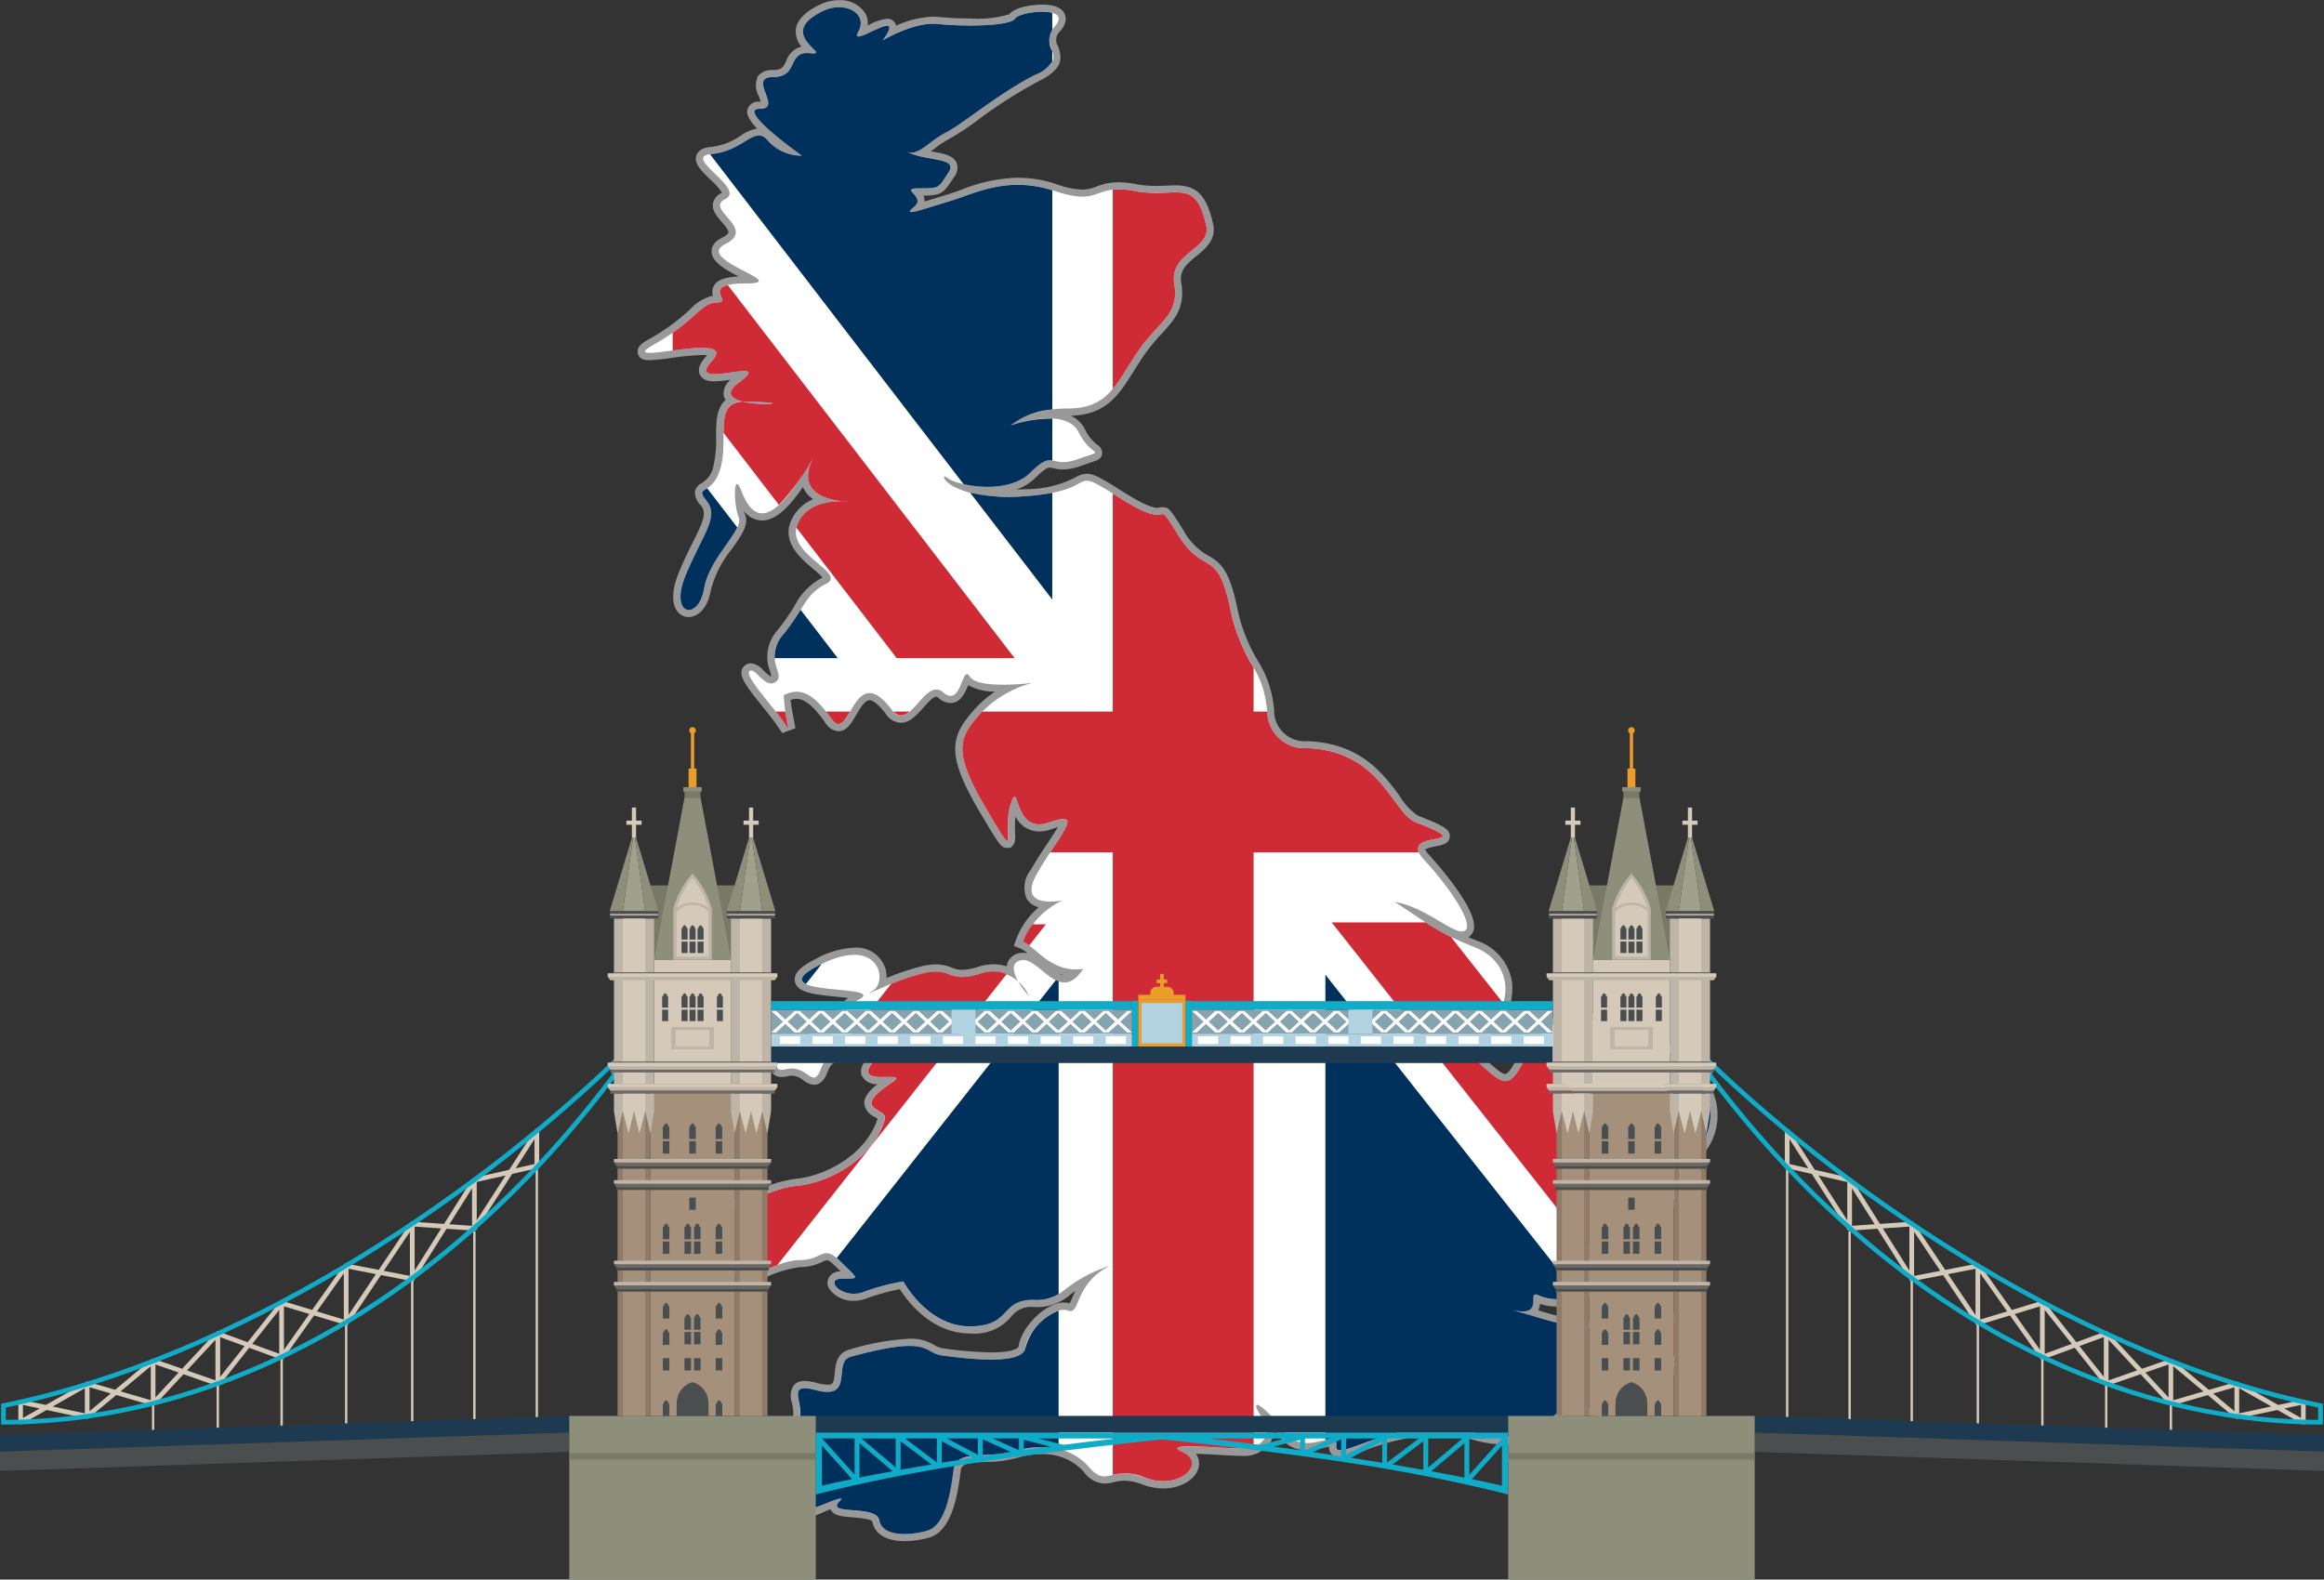
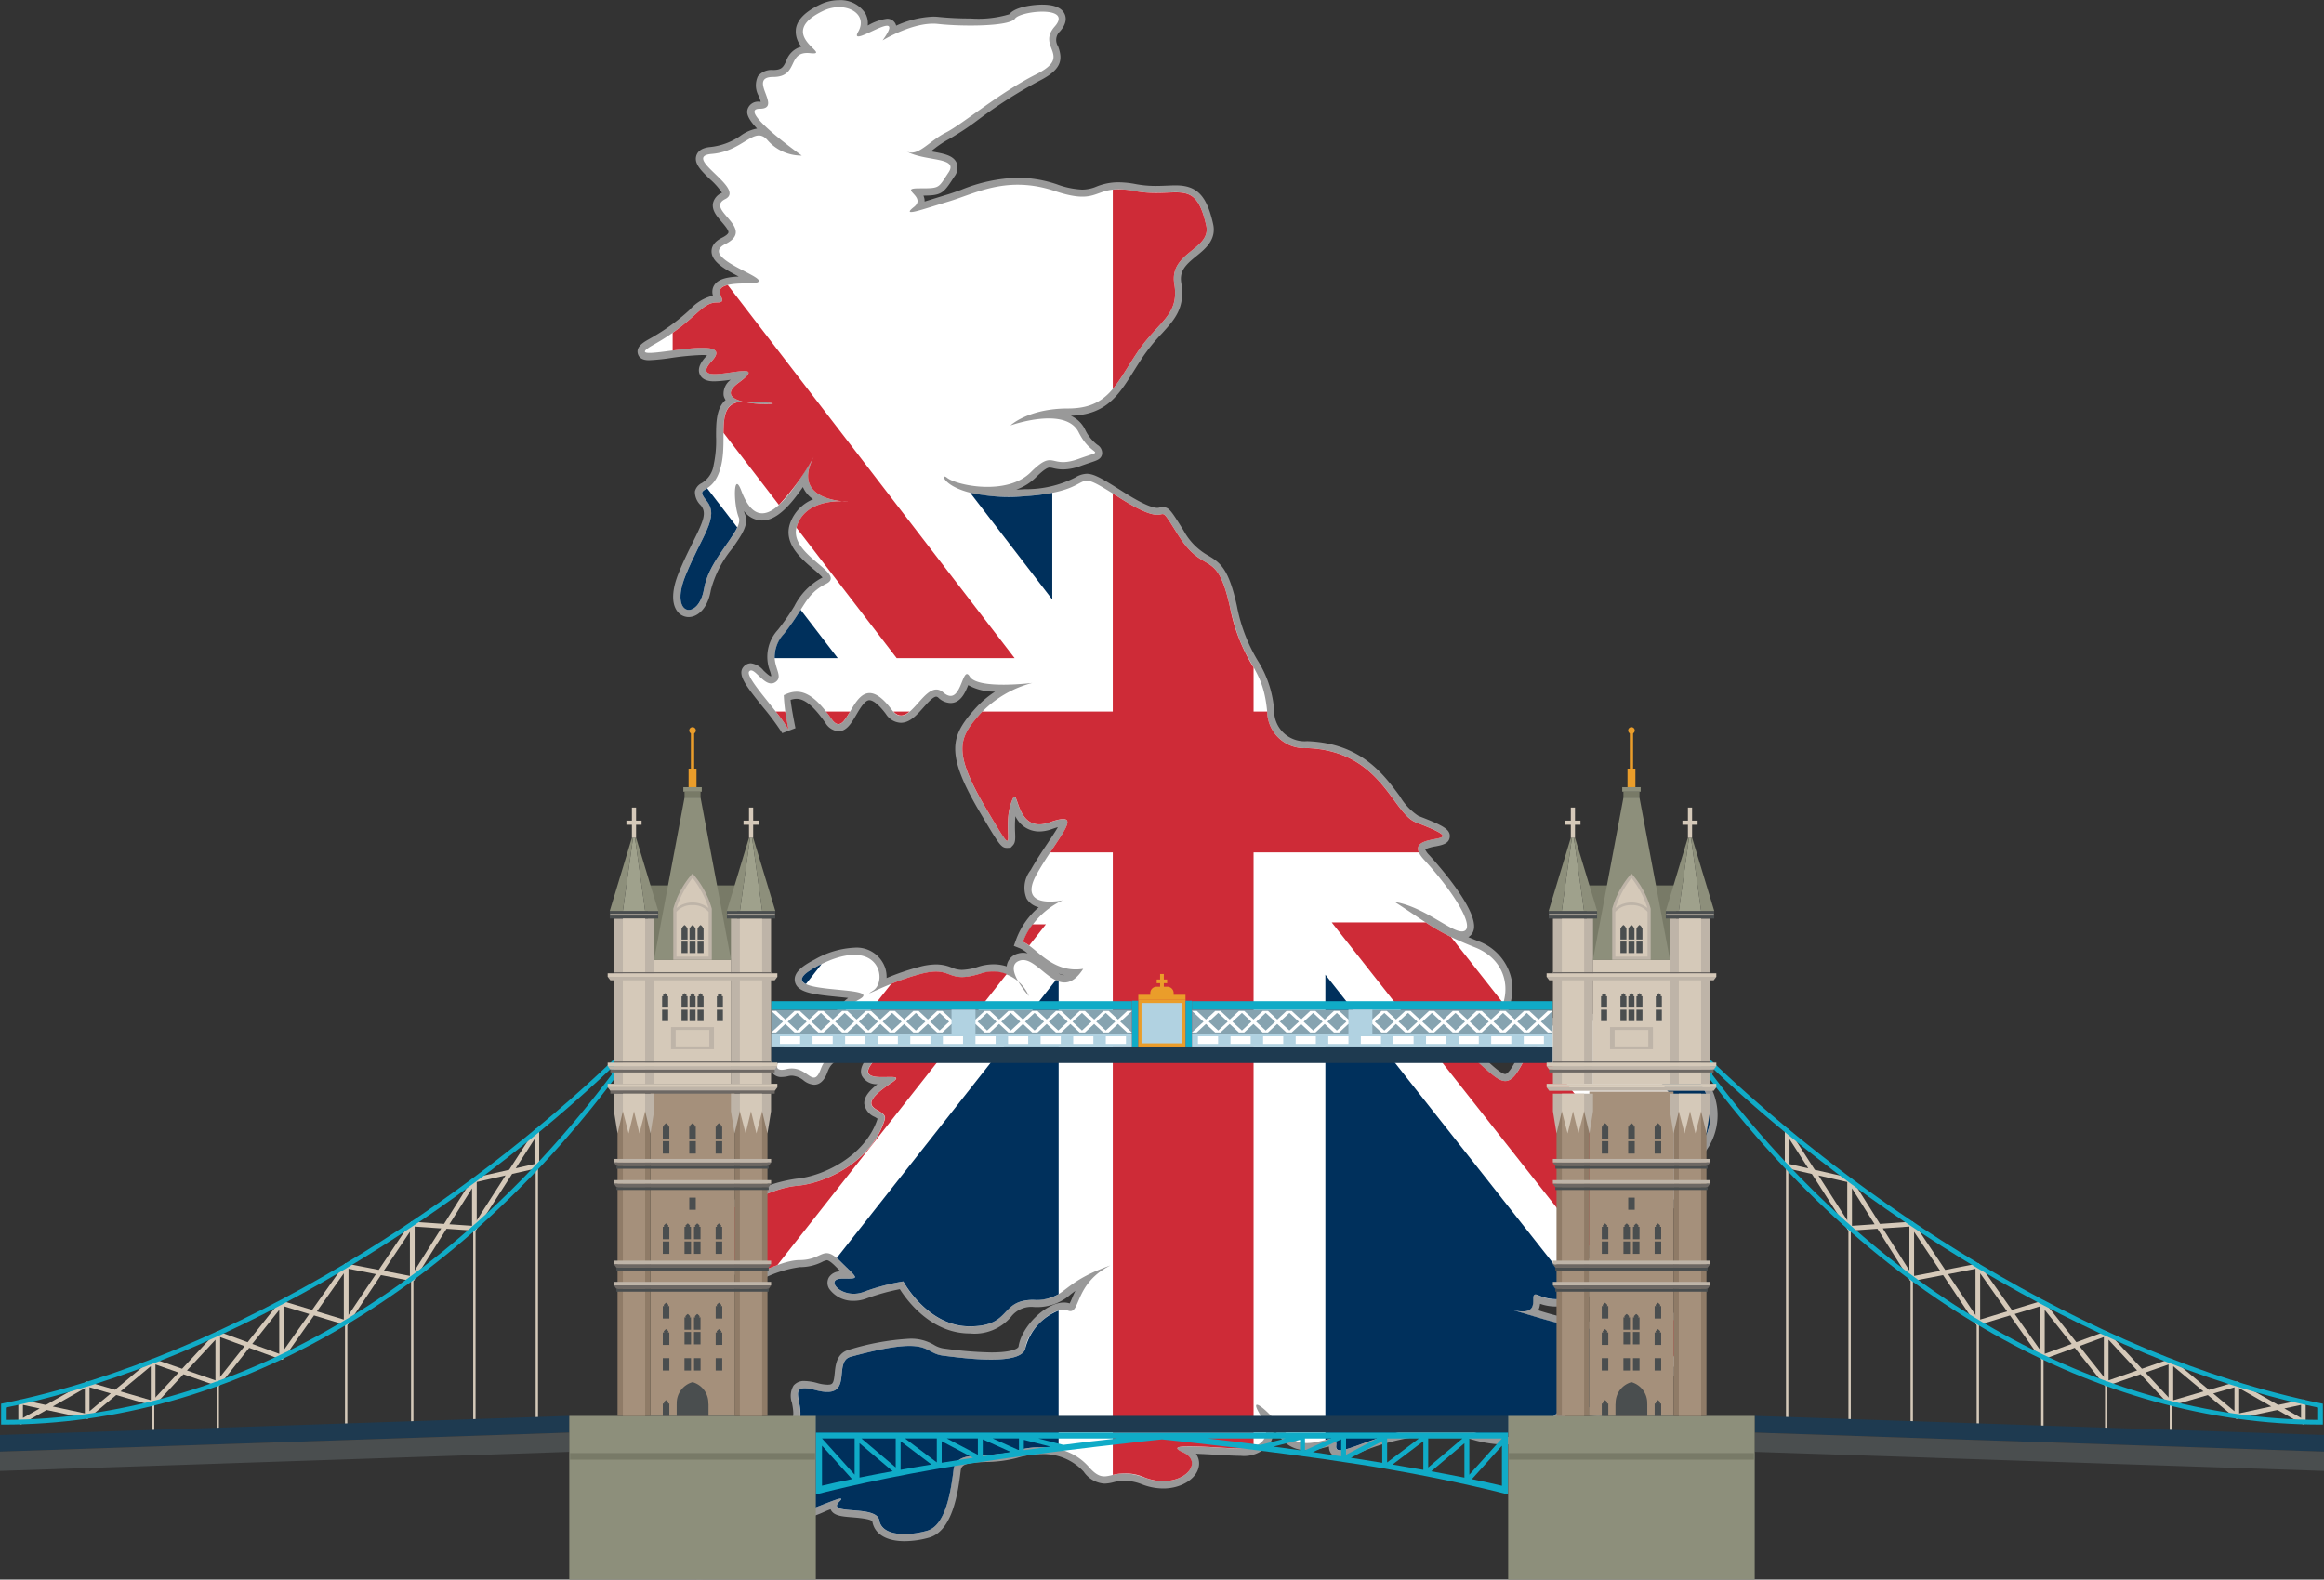
<svg xmlns="http://www.w3.org/2000/svg" width="205.937" height="140" viewBox="0 0 205.937 140">
  <rect x="0" y="0" width="205.937" height="140" fill="#333333" stroke="none" />
  <g id="UNITED_KINGDOM" data-name="UNITED KINGDOM" transform="translate(-15.31 -155.317)">
    <g id="Group_26337" data-name="Group 26337" transform="translate(69.037 155.317)">
      <path id="Path_35983" data-name="Path 35983" d="M51.881,295.317a2.947,2.947,0,0,1-1.972-1.013,2.513,2.513,0,0,0-1.738-.909,2.578,2.578,0,0,0-.609.079,5.469,5.469,0,0,1-1.334.17c-1.41,0-2.451-.6-2.527-1.461-.047-.509.206-1.421,2.423-1.825,3.471-.619,4.726-1.13,6.946-3.56a17.421,17.421,0,0,1,6.28-4.836c1.049-.568,1-1.247.8-2.3a1.794,1.794,0,0,1,.14-1.546,1.2,1.2,0,0,1,.977-.4,4.586,4.586,0,0,1,1.143.187,3.577,3.577,0,0,0,.878.14c.464,0,.555-.078.649-1.041.068-.7.172-1.751,1.245-2.05a22.294,22.294,0,0,1,5.381-.984,3.975,3.975,0,0,1,2.167.545,2.286,2.286,0,0,0,.9.324l.174.021a33.724,33.724,0,0,0,4,.324c1.927,0,2.4-.377,2.423-.522.256-1.785,2.43-3.9,4.013-3.9a1.639,1.639,0,0,1,.515.079c.064-.117.144-.3.206-.454.083-.195.178-.418.3-.659-.148.108-.284.21-.413.309a4.473,4.473,0,0,1-3.284,1.121,2.261,2.261,0,0,0-2.012.884,4.247,4.247,0,0,1-3.647,1.463c-3.384,0-5.516-2.845-6.2-3.924a19.153,19.153,0,0,0-2.991.835,3.14,3.14,0,0,1-1.081.195,2.574,2.574,0,0,1-2.184-1.064.988.988,0,0,1-.034-1.007,1.182,1.182,0,0,1,1.043-.536c-.138-.136-.291-.288-.46-.456-.468-.464-.676-.534-.757-.534a1.41,1.41,0,0,0-.42.151,4.351,4.351,0,0,1-1.987.46,10.488,10.488,0,0,0-3.36,1.079,4.483,4.483,0,0,1-1.482.521.708.708,0,0,1-.653-.4.7.7,0,0,1-.027-.538c-.269.015-.581.044-.907.076-.49.047-1,.095-1.427.095h-.006c-.352,0-1.162,0-1.438-.613a1.168,1.168,0,0,1,.35-1.272c.49-.56.286-1.117-.11-1.965-.273-.587-.555-1.194-.229-1.764a1.8,1.8,0,0,1,1.457-.708A12.59,12.59,0,0,0,56.613,261a13.092,13.092,0,0,1,3.933-1.213c2.358-.214,6.117-2,7.185-5.319-.07-.049-.174-.112-.252-.157a1.5,1.5,0,0,1-.927-1.191c-.013-.524.335-1.049,1.17-1.713a1.455,1.455,0,0,1-1.395-.767c-.168-.451-.019-.946.515-1.588l-.248,0c-2.15,0-2.883.174-3.286,1.253-.117.316-.432,1.153-1.2,1.153a1.689,1.689,0,0,1-.941-.388,1.8,1.8,0,0,0-1.02-.415,1.445,1.445,0,0,0-.348.045,2.352,2.352,0,0,1-.538.072.96.96,0,0,1-1.047-.863c-.087-1.064,1.705-2.678,3.924-3.045,1.166-.193,1.308-.53,1.59-1.2a4.083,4.083,0,0,1,1.4-1.9c-.322-.038-.672-.072-.958-.1-2.211-.214-3.575-.394-3.763-1.355-.161-.831.759-1.435,1.779-1.965a7.781,7.781,0,0,1,3.479-1.033,2.67,2.67,0,0,1,2.767,1.864,2.641,2.641,0,0,1,.1.825,22.071,22.071,0,0,1,2.968-1.007,5.915,5.915,0,0,1,1.408-.2,3.658,3.658,0,0,1,1.4.284,2.3,2.3,0,0,0,.9.2A5.044,5.044,0,0,0,76.657,241a4.594,4.594,0,0,1,1.355-.216,3.752,3.752,0,0,1,1.162.184,1.3,1.3,0,0,1,.089-.358,1.351,1.351,0,0,1,.943-.789,1.567,1.567,0,0,1,.422-.059,1.693,1.693,0,0,1,.4.051,3.026,3.026,0,0,0-.653-.435l-.57-.227.208-.577a6.881,6.881,0,0,1,2-2.843,1.7,1.7,0,0,1-1.075-.77,2.508,2.508,0,0,1,.362-2.531c.505-.9,1.05-1.711,1.533-2.43.3-.458.659-.986.878-1.372-.144.04-.324.1-.547.176a3.338,3.338,0,0,1-1.107.208,2.323,2.323,0,0,1-2.11-1.353,10,10,0,0,0-.027,1.444c.021.579.034.9-.214,1.156l-.187.195-.307.015c-.538,0-.714-.3-2.394-3.127-3.142-5.305-2.586-6.808-.454-9.2a8.935,8.935,0,0,1,1.781-1.524,4.706,4.706,0,0,1-2.381-.577c-.261.649-.661,1.586-1.573,1.586a1.643,1.643,0,0,1-1.066-.464.343.343,0,0,0-.195-.1c-.276,0-.774.56-1.139.969-.587.662-1.2,1.346-2,1.346a1.643,1.643,0,0,1-1.317-.774c-.831-1.109-1.3-1.228-1.465-1.228-.4,0-.827.725-1.17,1.31-.437.742-.848,1.444-1.584,1.444a1.482,1.482,0,0,1-1.132-.723c-1.022-1.469-1.84-2.152-2.576-2.152a1.589,1.589,0,0,0-.522.1c.057.526.246,1.6.432,2.5l-1.17.443a22.444,22.444,0,0,0-1.705-2.3c-1.529-1.91-2.372-2.96-1.668-3.645a.849.849,0,0,1,.6-.248,1.713,1.713,0,0,1,1.111.644c.159.151.53.507.67.507.034-.057-.036-.274-.085-.433a3.513,3.513,0,0,1,.7-3.695,19.9,19.9,0,0,0,1.446-2.082,5.837,5.837,0,0,1,2.5-2.546,8.486,8.486,0,0,0-.821-.753c-1.077-.912-2.7-2.288-2.04-4.088a3.6,3.6,0,0,1,2.027-2.093,2.568,2.568,0,0,1-.82-.9,1.987,1.987,0,0,1-.085-.182c-1.206,1.749-2.375,2.966-3.625,2.966a2.028,2.028,0,0,1-1.6-.846,2.409,2.409,0,0,0,.106.329c.344.89-.322,1.834-1.166,3.028a9.606,9.606,0,0,0-1.874,3.664c-.274,1.647-1.185,2.385-1.967,2.385h0a1.259,1.259,0,0,1-1.052-.579c-.477-.706-.418-1.887.165-3.322.445-1.1.89-1.991,1.283-2.779.948-1.9,1.211-2.568.685-3.221a1.644,1.644,0,0,1-.524-1.23,1.106,1.106,0,0,1,.6-.744,2.227,2.227,0,0,0,1.056-1.592,10.113,10.113,0,0,0,.218-2.534c0-1.16,0-2.523.844-3.24a1.074,1.074,0,0,1-.178-.416,1.536,1.536,0,0,1,.632-1.38,10.779,10.779,0,0,1-1.442.142h0c-.259,0-1.028,0-1.3-.615-.259-.589.178-1.177.587-1.624l.064-.07a3.786,3.786,0,0,0-.452-.023,23.873,23.873,0,0,0-2.733.259,17.649,17.649,0,0,1-1.942.2h0c-.218,0-.863,0-1.013-.579-.168-.636.513-1.02,1.062-1.329a18.315,18.315,0,0,0,3.538-2.565,4,4,0,0,1,2.057-1.247,1.112,1.112,0,0,1,.125-.948c.312-.467.954-.695,2.158-.748-1.221-.634-2.415-1.3-2.408-2.243,0-.337.165-.818.92-1.194.4-.195.556-.371.575-.462.04-.2-.362-.664-.6-.944-.439-.511-.893-1.039-.761-1.681a1.322,1.322,0,0,1,.795-.9h0a6.165,6.165,0,0,0-1.066-1.2c-.782-.755-1.457-1.406-1.2-2.124.229-.649,1.039-.715,1.306-.738a5.741,5.741,0,0,0,2.614-1,3.561,3.561,0,0,1,1.452-.628c-1.039-1.094-.9-1.516-.831-1.747a.972.972,0,0,1,1.054-.63c.038,0,.072,0,.1,0a5.017,5.017,0,0,0-.167-.492,1.908,1.908,0,0,1-.078-1.777,1.576,1.576,0,0,1,1.333-.543c.787,0,.914-.267,1.17-.8a1.956,1.956,0,0,1,1.348-1.274,2.051,2.051,0,0,1-.483-1.609c.14-.814.85-1.512,2.165-2.133a3.858,3.858,0,0,1,1.643-.375,2.621,2.621,0,0,1,2.321,1.143,1.766,1.766,0,0,1,.229,1.1l.072-.034a4.454,4.454,0,0,1,1.633-.562.8.8,0,0,1,.748.428.864.864,0,0,1,.068.184,8.722,8.722,0,0,1,3.267-.8,4.672,4.672,0,0,1,.49.026,27.5,27.5,0,0,0,2.815.136,9.6,9.6,0,0,0,3.451-.371c.534-.7,2.271-.856,2.907-.856,1.079,0,1.751.28,2,.835.146.322.191.85-.418,1.541a1.03,1.03,0,0,0-.167,1.319c.445,1.187.316,2.069-1.666,3.064a42.362,42.362,0,0,0-5.4,3.437,24.187,24.187,0,0,1-2.6,1.722,8.777,8.777,0,0,0-1.321.874c-.095.072-.189.144-.284.212l.161.03c.986.176,1.838.329,2.122.994a1.24,1.24,0,0,1-.2,1.208l-.256.392c-.75,1.153-1.032,1.283-2.487,1.3a1.171,1.171,0,0,1,.106.524l.649-.2c.4-.123.829-.257,1.278-.392.413-.123.838-.276,1.285-.435a14.331,14.331,0,0,1,5.027-1.083,10.894,10.894,0,0,1,3.481.585,7.45,7.45,0,0,0,2.249.469,3.317,3.317,0,0,0,1.255-.267,5.165,5.165,0,0,1,1.955-.382,8.357,8.357,0,0,1,1.524.159,9.52,9.52,0,0,0,1.809.163c.344,0,.664-.015.962-.026.274-.011.53-.023.768-.023,1.889,0,2.76.9,3.326,3.435.3,1.38-.685,2.184-1.482,2.83-.952.772-1.518,1.317-1.342,2.379.369,2.207-.6,3.259-1.711,4.478a16.8,16.8,0,0,0-1.7,2.092c-.28.422-.534.827-.776,1.211-1.361,2.173-2.444,3.9-5.6,3.994a2.581,2.581,0,0,1,1.253,1.2,3.647,3.647,0,0,0,1.1,1.38.843.843,0,0,1,.418.816c-.078.441-.424.555-.994.744-.218.072-.5.167-.874.3a4.709,4.709,0,0,1-1.592.32,3.737,3.737,0,0,1-.867-.11,1.61,1.61,0,0,0-.32-.055c-.087,0-.35,0-1.227.871a4.658,4.658,0,0,1-1.739,1.083q.378-.014.767-.04a9.613,9.613,0,0,0,4.465-1.035,2.058,2.058,0,0,1,1.018-.331c.67,0,1.393.437,3.386,1.7,1.817,1.147,2.572,1.319,2.862,1.319a.765.765,0,0,0,.191-.026,1.311,1.311,0,0,1,.278-.036c.57,0,.717.237,1.87,2.078a5.547,5.547,0,0,0,2.182,2.215c1.109.651,1.825,1.215,2.542,4.482a14.658,14.658,0,0,0,1.84,4.821,9.572,9.572,0,0,1,1.457,4.431,2.7,2.7,0,0,0,2.924,2.716c4.751.168,6.757,2.9,8.222,4.889a5.208,5.208,0,0,0,1.641,1.736c2.2.846,2.833,1.192,2.775,1.857-.055.609-.685.731-1.242.839a3.639,3.639,0,0,0-.939.265,1.662,1.662,0,0,0,.352.5c.439.477,4.3,4.73,3.967,6.562a1.021,1.021,0,0,1-.49.719q.383.162.831.341a4.62,4.62,0,0,1,3.044,3.683,5.359,5.359,0,0,1-2.25,4.9,11.3,11.3,0,0,1-1.346.876,11.512,11.512,0,0,1,.909.742l.358.324c.725.653,1.41,1.27,1.719,1.27.187,0,.583-.365,1.393-2.109a5.355,5.355,0,0,1,5.182-3.31,12.31,12.31,0,0,1,3.583.627c1.806.549,6.81,2.775,8.268,6.413a5.387,5.387,0,0,1-.405,4.84,8.434,8.434,0,0,0-1.143,2.576.668.668,0,0,1,.392.479c.089.447-.04.555-1.285,1.592a9.8,9.8,0,0,1-3.044,1.813,1.657,1.657,0,0,1,.445.945c.059.661-.343,1.257-1.194,1.77a3.636,3.636,0,0,1-1.87.575,2.831,2.831,0,0,1-1.921-.763,3.89,3.89,0,0,1-.661.363c.721.341,1.507.78,1.6,1.571a1.737,1.737,0,0,1-.821,1.531,6.54,6.54,0,0,1-4.013,1.692,4.266,4.266,0,0,1-1.416-.242,1.88,1.88,0,0,1-.157.577,22.555,22.555,0,0,0,4.965,1.039c.2.013.405.019.608.019a22.184,22.184,0,0,0,4.128-.521,13.01,13.01,0,0,1,2.145-.31,1.338,1.338,0,0,1,1.1.432,1.039,1.039,0,0,1,.129.958,3.536,3.536,0,0,0-.017,1.276c.119,1.172.282,2.773-2.531,3.574a6.5,6.5,0,0,0-3.31,1.925,2.516,2.516,0,0,1-1.908,1,4.86,4.86,0,0,1-1.628-.354,1.145,1.145,0,0,0-.392-.076c-.466,0-.927.4-1.512.9a6.8,6.8,0,0,1-4.794,2.033,10.392,10.392,0,0,1-2.811-.435,11.2,11.2,0,0,0-3.072-.418,19.373,19.373,0,0,0-6.61,1.439,7.088,7.088,0,0,1-2.046.57.975.975,0,0,1-.757-.3.937.937,0,0,1-.233-.672c-.129.023-.276.059-.422.095a6.478,6.478,0,0,1-1.533.235,2.885,2.885,0,0,1-2.379-1.164c-.212-.274-.416-.524-.609-.748a1.994,1.994,0,0,1-.227,1.187,2.854,2.854,0,0,1-2.665,1.213c-.524,0-1.281-.044-2.084-.089-.645-.038-1.3-.076-1.876-.093a1.444,1.444,0,0,1,.246,1.183c-.231,1.077-1.579,1.891-3.134,1.891a5.218,5.218,0,0,1-1.849-.35,4.55,4.55,0,0,0-1.6-.337,3.993,3.993,0,0,0-.971.138,3.451,3.451,0,0,1-.8.121A2.406,2.406,0,0,1,86,285.755a4.827,4.827,0,0,0-3.723-1.556,7.641,7.641,0,0,0-2.2.339,11.305,11.305,0,0,1-2.76.356c-1.652.07-2.144.18-2.216.757-.216,1.732-.662,5.338-2.8,5.943a8.177,8.177,0,0,1-2.175.316c-1.626,0-2.667-.636-2.858-1.745-.14-.237-1.331-.331-1.779-.367-.933-.076-1.675-.134-1.921-.715-.132.049-.265.1-.39.151a13.862,13.862,0,0,1-4,1.155,1.451,1.451,0,0,1-.935-.273,4.191,4.191,0,0,1-3.566,1.762H54.6c-.786,0-.952.14-.954.142a5.366,5.366,0,0,0,.132.524,1.87,1.87,0,0,1-.92,2.551A2.457,2.457,0,0,1,51.881,295.317ZM83.764,241.6a1.178,1.178,0,0,0,.528.151h0A4.642,4.642,0,0,1,83.764,241.6Z" transform="translate(-43.695 -155.317)" fill="#999" fill-rule="evenodd" />
      <path id="Path_35984" data-name="Path 35984" d="M62.649,155.964c1.878-.884,4.016.221,3.064,1.878s4.527-2.527,2.167.757c0,0,2.773-1.7,4.9-1.461s6.348.235,6.831-.469,5.175-1.174,3.519.7c-1.641,1.876,1.656,2.58-1.641,4.236s-6.5,4.4-8,5.162c-1.518.757-2.514,2.235-3.534,1.643,1.643.952,4.707.483,3.768,1.891S73,171.71,71.109,171.71s.731.719-.456,1.656.7.221,3.064-.483,5.175-2.347,9.411-.939c4.251,1.421,3.3-.7,7.066,0s5.385-1.325,6.363,3.064c.468,2.126-3.3,2.345-2.83,5.175.469,2.815-1.421,3.284-3.312,6.114-1.878,2.815-2.567,4.925-6.114,4.925-3.519,0-5.09,1.5-5.09,1.5s4.868-1.738,6.042.608c1.174,2.36,2.595,1.421,0,2.36s-2.11-.939-4.236,1.172c-2.112,2.126-6.6,1.174-7.425.5s-.11,2.1,6.941,1.628c7.068-.469,3.452-2.953,8.489.235s2.676-.579,5.037,3.189c2.349,3.753,3.422,1.033,4.609,6.443s2.871,4.955,3.284,9.178a3.309,3.309,0,0,0,3.534,3.286c6.6.235,7.563,5.78,9.661,6.583,6.127,2.36-1.878.469.7,3.3,2.595,2.815,4.486,5.879,3.6,6.318-.9.428-3.369-2.1-6.184-2.565,3.284,2.126,3.657,2.648,7.122,4.03s3.462,5.381.647,7.493c-2.83,2.11-2.83.469-.483,2.6,2.36,2.11,2.828,2.815,4.471-.719,1.656-3.519,4.944-3.284,8-2.345,3.078.939,10.545,4.927,7.5,10.335-3.064,5.425.924,2.127-1.891,4.473-2.83,2.345-4.418,1.891-4.418,1.891s3.064,1.158.7,2.58a2.4,2.4,0,0,1-3.534-.7s.373.456-1.49,1.092c-1.862.621,3.63,1.062,1.283,2.939s-3.988,1.738-5.188,1.2.733,2.084-2.415,1.283c1.946.5,4.664,1.546,7.34,1.711,3.768.235,7.98-1.753,7.535-.235-.469,1.656,1.189,3.479-2.11,4.418-4.622,1.325-3.174,3.767-6.458,2.58-2.582-.939-2.968,4.291-9.551,2.413s-12.432,2.928-12.256,1.174-2.7,1.09-4.471-1.174-3.394-3.409-2.222-1.531.1,2.94-1.779,2.94c-1.891,0-7.244-.606-5.118.333,2.11.952-.25,3.422-3.356,2.25s-3.3.948-4.955-.943c-1.641-1.876-4.236-2.11-6.581-1.406-2.36.7-5.19-.235-5.425,1.641-.235,1.891-.689,4.944-2.345,5.413s-3.988.509-4.238-.927c-.248-1.421-4.8-.4-3.532-1.668,1.3-1.257-5.644,2.6-5.879.95s-.36,1.919-3.821,1.9c-3.479-.025.055,2.321-2.057,3.273-2.126.926-2.36-2.36-5.188-1.656s-4.664-1.244-1.174-1.876,4.94-1.174,7.3-3.757a16.873,16.873,0,0,1,6.114-4.705c3.062-1.656-.939-4.94,2.595-4s1.463-2.5,3.1-2.955c7.259-1.972,6.307-.329,8.2-.1,1.876.235,7.066.939,7.3-.717.235-1.641,2.58-3.753,3.753-3.284s.483-2.345,3.782-4c-4.705,1.656-3.782,3.063-6.831,3.063s-1.891,2.347-5.659,2.347c-3.753,0-5.879-3.988-5.879-3.988a19.025,19.025,0,0,0-3.532.939c-1.891.7-3.534-1.189-1.891-1.189s1.408.044-.153-1.531c-1.571-1.558-1.49-.11-3.615-.11-2.11,0-5.877,2.593-4.705,1.174s-5.423.717-3.767-1.174c1.641-1.878-1.987-3.96.7-4.223,2.69-.278,4.953-2.126,7.548-2.36,2.58-.235,6.653-2.165,7.77-5.879.331-1.09-3.227-.7.608-3.256,2.126-1.408-5.037,1.007-.608-2.858-3.3,0-4.955-.235-5.659,1.656s-1.172-.469-3.062,0-.235-2.126,2.595-2.593S63.2,245,65.795,243.6s-9.025-.178-3.615-2.992,6.186,1.365,4.859,2.207,1.49-.8,4.319-1.5,2.126.952,5.188,0a3.507,3.507,0,0,1,4.295,1.986s-2.417-2.69-.761-3.159,3.451,4.03,5.576.744c-2.762.43-4.168-1.917-5.341-2.387a6.974,6.974,0,0,1,3.519-3.685s-4.139.9-2.275-2.36c1.862-3.284,4.4-5.712,1.1-4.539s-2.648-4.111-3.435-1.588.912,5.563-2.152.4-2.415-6.333-.526-8.459a9.654,9.654,0,0,1,4.6-2.72s-4.828.606-5.548-.568c-.7-1.173-.7,2.83-2.345,1.408s-2.992,3.645-4.554,1.546c-3.451-4.6-3.685,3.163-5.341.814-1.641-2.36-2.83-2.83-4.236-2.112a16.84,16.84,0,0,0,.43,3.049c-.952-1.652-3.963-4.705-3.479-5.175.468-.469,1.406,1.643,2.345.939s-1.174-1.878.7-4.223c1.891-2.36,1.891-3.532,3.767-4.471,1.891-.939-3.532-2.595-2.58-5.177s4.527-2.1,4.527-2.1-5.163.013-3.049-3.975c-1.961,3.242-4.694,7.616-6.418,3.021-.717-1.889-.717,1.16-.235,2.347.454,1.173-2.608,3.532-3.078,6.348s-3.1,2.43-1.643-1.174,3.049-5.175,1.878-6.636.564-.333,1.255-3.01c.706-2.676-.7-5.866,2.152-5.8,7.191.167-4.1.927-.564-1.668s-4.955.882-2.374-1.933c2.608-2.83-8.943.7-5.177-1.423,3.768-2.11,4.183-3.78,5.659-3.753s-1.724-1.683,2.512-1.683-4.637-2.084-1.808-3.492-1.891-3.062,0-3.988c1.876-.952-4-3.767-1.187-4s3.78-2.595,4.953-1.187a3.975,3.975,0,0,0,3.009,1.336s-5.839-4.151-3.727-4.151-1.174-2.816,1.187-2.816c2.345,0,1.174-2.345,3.3-2.11,2.11.22-3.3-1.656,1.172-3.768Z" transform="translate(-43.396 -155.018)" fill="#fff" fill-rule="evenodd" />
      <g id="Group_26335" data-name="Group 26335" transform="translate(5.88 16.783)">
        <g id="Group_26334" data-name="Group 26334">
          <path id="Path_35985" data-name="Path 35985" d="M50.764,170.209c-1.217-.023-1.717,1.109-3.962,2.69v1.571c2.2-.29,4.878-.6,3.479.916-2.582,2.815,5.905-.662,2.374,1.933-1.266.929-.627,1.427.38,1.677.062,0,.117-.011.184-.009,4.615.106,1.62.456-.184.009-1.6.051-1.713,1.247-1.726,2.769l4.906,6.384a20.6,20.6,0,0,0,3.093-4.262c-1.683,3.176,1.242,3.812,2.506,3.941a5.194,5.194,0,0,1,.543.034s-.22,0-.543-.034c-1.039-.021-3.273.174-3.984,2.129a1.693,1.693,0,0,0-.051.227l8.877,11.551h10.45l-25.422-33.07C50.025,169.067,51.982,170.222,50.764,170.209Z" transform="translate(-46.802 -160.184)" fill="#ce2b37" fill-rule="evenodd" />
          <path id="Path_35986" data-name="Path 35986" d="M86.169,193.843a15.72,15.72,0,0,1-2.086-5.315c-1.187-5.41-2.26-2.69-4.609-6.443-2.36-3.769.013,0-5.037-3.189-.274-.174-.521-.327-.746-.469v19.325H62.131c-.057.059-.114.115-.17.178-1.889,2.126-2.536,3.284.526,8.459s1.351,2.126,2.152-.4.138,2.762,3.435,1.588c2.623-.933,1.554.415.07,2.657h5.548v55.174a4.37,4.37,0,0,1,2.856.242c3.106,1.172,5.466-1.3,3.356-2.251-2.126-.939,3.227-.333,5.118-.333a3.58,3.58,0,0,0,1.147-.174V210.232h14.646c-.827-1.885,5.334-.505-.254-2.657-2.1-.8-3.064-6.348-9.661-6.583a3.3,3.3,0,0,1-3.526-3.24H86.169Z" transform="translate(-34.692 -151.469)" fill="#ce2b37" fill-rule="evenodd" />
          <path id="Path_35987" data-name="Path 35987" d="M107.039,223.668,95.577,209.126a6.141,6.141,0,0,0-.572.969c-1.643,3.534-2.11,2.83-4.471.717s-2.347-.483.483-2.593a5.07,5.07,0,0,0,1.836-2.548l-4.633-5.877a18.759,18.759,0,0,1-2.232-1.283h-8.33l22.654,28.74c1.168-.473,1.109-.82,1.068-.907a2.4,2.4,0,0,0,3.521.683c2.36-1.421-.7-2.58-.7-2.58S105.205,224.73,107.039,223.668Z" transform="translate(-19.255 -133.538)" fill="#ce2b37" fill-rule="evenodd" />
          <path id="Path_35988" data-name="Path 35988" d="M92.462,217.444l2.623,3.327c.384-.914-.165-2.027.131-3.072C95.466,216.846,94.247,217.1,92.462,217.444Z" transform="translate(-6.039 -116.923)" fill="#ce2b37" fill-rule="evenodd" />
          <path id="Path_35989" data-name="Path 35989" d="M72.889,200.993c-3.062.952-2.358-.7-5.188,0a20.488,20.488,0,0,0-2.718.912l-4.861,6.167a14.99,14.99,0,0,1,4.295-.263c-4.429,3.865,2.733,1.45.608,2.858-3.835,2.551-.276,2.165-.608,3.256-1.117,3.714-5.19,5.644-7.77,5.879-2.595.235-4.859,2.082-7.548,2.36-.038,0-.061.011-.1.015l-.833,1.058c.31.837,1.206,2.027.225,3.15-1.656,1.891,4.94-.235,3.767,1.173-.852,1.032.9-.053,2.737-.725l20.324-25.8A3.4,3.4,0,0,0,72.889,200.993Z" transform="translate(-45.62 -131.487)" fill="#ce2b37" fill-rule="evenodd" />
          <path id="Path_35990" data-name="Path 35990" d="M52.465,188.636h-.838a14.871,14.871,0,0,1,1.138,1.6S52.6,189.422,52.465,188.636Z" transform="translate(-42.494 -142.354)" fill="#ce2b37" fill-rule="evenodd" />
          <path id="Path_35991" data-name="Path 35991" d="M57.137,188.636c.494.53.965.392,1.433,0Z" transform="translate(-37.575 -142.354)" fill="#ce2b37" fill-rule="evenodd" />
          <path id="Path_35992" data-name="Path 35992" d="M56.11,188.636H53.979c.161.2.324.414.492.659C55.151,190.256,55.59,189.522,56.11,188.636Z" transform="translate(-40.395 -142.354)" fill="#ce2b37" fill-rule="evenodd" />
          <path id="Path_35993" data-name="Path 35993" d="M67.407,181.874c.714-.848,1.31-1.951,2.139-3.193,1.891-2.83,3.782-3.3,3.312-6.114-.469-2.83,3.3-3.049,2.83-5.175-.979-4.389-2.595-2.347-6.363-3.064a6.434,6.434,0,0,0-1.917-.115Z" transform="translate(-28.407 -164.184)" fill="#ce2b37" fill-rule="evenodd" />
          <path id="Path_35994" data-name="Path 35994" d="M64.056,198.6a5.846,5.846,0,0,0-.856,1.548,2.667,2.667,0,0,1,.556.331l1.48-1.88Z" transform="translate(-32.162 -133.459)" fill="#ce2b37" fill-rule="evenodd" />
        </g>
      </g>
      <g id="Group_26336" data-name="Group 26336" transform="translate(5.88 0.634)">
-         <path id="Path_35995" data-name="Path 35995" d="M53.674,167.474c-1.174-1.408-2.126.939-4.953,1.187-.07.006-.112.021-.17.028l22.469,29.239c1.732.4,4.454.46,5.964-1.062,1.028-1.02,1.446-1.107,1.9-1.032v-3.717a11.262,11.262,0,0,0-3.7.609,6.869,6.869,0,0,1,3.7-1.414V171.883c-4.117-1.281-6.878.309-9.2,1-2.36.7-4.238,1.421-3.064.483s-1.421-1.656.456-1.656,1.669,0,2.608-1.408-2.126-.937-3.768-1.889c1.02.592,2.016-.886,3.534-1.643,1.5-.761,4.721-3.519,8-5.162a3.057,3.057,0,0,0,1.427-1.122v-.954a1.808,1.808,0,0,1,0-1.872v-1.5c-1-.284-3.006.066-3.3.513-.483.7-4.719.7-6.831.469s-4.9,1.461-4.9,1.461c2.36-3.284-3.106.9-2.167-.757s-1.187-2.762-3.064-1.878c-4.471,2.112.939,3.988-1.172,3.768-2.126-.235-.954,2.11-3.3,2.11-2.36,0,.939,2.816-1.187,2.816s3.727,4.151,3.727,4.151A3.975,3.975,0,0,1,53.674,167.474Z" transform="translate(-45.241 -155.652)" fill="#00305c" fill-rule="evenodd" />
        <path id="Path_35996" data-name="Path 35996" d="M81,216.688a4.862,4.862,0,0,0-2.93,3.274c-.235,1.656-5.425.952-7.3.717-1.891-.233-.939-1.876-8.2.1-1.641.458.428,3.891-3.1,2.955s.468,2.345-2.595,4a16.872,16.872,0,0,0-6.114,4.705,9.911,9.911,0,0,1-3.962,2.926v3.059c.04.026.081.053.119.081h3.609c-.142-.992-1.011-2.067,1.351-2.05,3.462.015,3.587-3.558,3.821-1.9s7.175-2.207,5.879-.95c-1.27,1.268,3.284.246,3.532,1.668.25,1.437,2.582,1.4,4.238.927s2.11-3.522,2.345-5.413c.235-1.876,3.064-.937,5.425-1.641a7.546,7.546,0,0,1,3.882-.18Z" transform="translate(-46.802 -101.161)" fill="#00305c" fill-rule="evenodd" />
        <path id="Path_35997" data-name="Path 35997" d="M91.1,203.405l-.1-.028,7.819,9.92C101.23,208.115,94.091,204.318,91.1,203.405Z" transform="translate(-7.344 -113.045)" fill="#00305c" fill-rule="evenodd" />
        <path id="Path_35998" data-name="Path 35998" d="M102.151,232.375c-.331.009-.661.009-.988-.009-2.676-.165-5.394-1.213-7.34-1.711,3.148.8,1.228-1.809,2.415-1.283a3.94,3.94,0,0,0,3.458-.108L77.36,200.957v41.23c.627-.144,1.035-.168.963.528-.176,1.755,5.659-3.049,12.256-1.173s6.969-3.352,9.551-2.413c3.047,1.1,2.029-.92,5.553-2.277Z" transform="translate(-19.521 -115.205)" fill="#00305c" fill-rule="evenodd" />
        <path id="Path_35999" data-name="Path 35999" d="M53.878,183.872a20.936,20.936,0,0,1-1.5,2.154,3.022,3.022,0,0,0-.8,2.131H57.17Z" transform="translate(-42.54 -130.458)" fill="#00305c" fill-rule="evenodd" />
        <path id="Path_36000" data-name="Path 36000" d="M54.3,200.6c-1.639.854-1.709,1.333-1.09,1.63l1.393-1.772C54.5,200.51,54.411,200.546,54.3,200.6Z" transform="translate(-41.4 -115.65)" fill="#00305c" fill-rule="evenodd" />
        <path id="Path_36001" data-name="Path 36001" d="M49.484,179.3c1.172,1.461-.413,3.021-1.878,6.636s1.174,3.988,1.643,1.174c.369-2.224,2.353-4.16,2.949-5.457l-2.669-3.473C49.073,178.479,48.84,178.5,49.484,179.3Z" transform="translate(-46.474 -135.541)" fill="#00305c" fill-rule="evenodd" />
        <path id="Path_36002" data-name="Path 36002" d="M56.944,228.855a19.028,19.028,0,0,1,3.532-.939S62.6,231.9,66.355,231.9c3.768,0,2.61-2.347,5.659-2.347a3.871,3.871,0,0,0,2.226-.513V201.313a2.3,2.3,0,0,1-.248-.1L54.578,225.84c.1.085.2.18.322.3,1.562,1.575,1.809,1.531.153,1.531S55.053,229.557,56.944,228.855Z" transform="translate(-40.038 -114.978)" fill="#00305c" fill-rule="evenodd" />
        <path id="Path_36003" data-name="Path 36003" d="M60.728,178.387l7.28,9.473V178.4a18.473,18.473,0,0,1-2.381.293A15.765,15.765,0,0,1,60.728,178.387Z" transform="translate(-34.369 -135.355)" fill="#00305c" fill-rule="evenodd" />
      </g>
    </g>
    <g id="Group_26342" data-name="Group 26342" transform="translate(15.31 219.766)">
      <g id="Group_26338" data-name="Group 26338" transform="translate(1.617 35.599)">
        <path id="Path_36004" data-name="Path 36004" d="M19.488,224.244a.205.205,0,0,1-.206-.206v-2.849a.2.2,0,0,1,.265-.2l2.419.7,3.233-2.7a.21.21,0,0,1,.221-.028.207.207,0,0,1,.119.189v3.742a.209.209,0,0,1-.083.167.214.214,0,0,1-.182.032l-3.212-.937-2.44,2.04A.2.2,0,0,1,19.488,224.244Zm.208-2.777v2.124l1.885-1.575Zm2.75.367,2.678.782V219.6Z" transform="translate(-13.38 -198.561)" fill="#d5c9b9" />
        <path id="Path_36005" data-name="Path 36005" d="M22.576,224.245a.2.2,0,0,1-.14-.055.205.205,0,0,1-.011-.293l2.409-2.593-2.326-.81a.209.209,0,0,1,.138-.394l2.5.871,3.011-3.242a.212.212,0,0,1,.229-.051.207.207,0,0,1,.132.193v4.423a.207.207,0,0,1-.276.2l-2.977-1.037-2.533,2.726A.2.2,0,0,1,22.576,224.245Zm3-3.125L28.1,222v-3.6Z" transform="translate(-10.625 -199.704)" fill="#d5c9b9" />
        <path id="Path_36006" data-name="Path 36006" d="M16.372,223.79a.224.224,0,0,1-.1-.026.209.209,0,0,1-.1-.18V221.81a.21.21,0,0,1,.078-.163.2.2,0,0,1,.174-.04l2.186.468,3.568-2.027a.208.208,0,1,1,.206.361l-3.163,1.8,3.1.666a.208.208,0,1,1-.087.407l-3.558-.763-2.194,1.247A.2.2,0,0,1,16.372,223.79Zm.208-1.722v1.158l1.478-.84Z" transform="translate(-16.164 -197.599)" fill="#d5c9b9" />
        <path id="Path_36007" data-name="Path 36007" d="M25.6,223.781a.215.215,0,0,1-.129-.044.208.208,0,0,1-.034-.293l2.538-3.2-2.447-.9a.208.208,0,1,1,.144-.39l2.576.944,2.847-3.591a.21.21,0,0,1,.233-.066.207.207,0,0,1,.138.2v4.785a.208.208,0,0,1-.28.195l-2.8-1.026-2.625,3.31A.21.21,0,0,1,25.6,223.781Zm3.059-3.733,2.391.878v-3.892Z" transform="translate(-7.922 -200.984)" fill="#d5c9b9" />
        <path id="Path_36008" data-name="Path 36008" d="M28.593,222.99a.212.212,0,0,1-.119-.038.207.207,0,0,1-.051-.29l2.621-3.706-2.512-.761a.209.209,0,0,1,.121-.4l2.644.8,2.845-4.024a.206.206,0,0,1,.233-.079.209.209,0,0,1,.146.2v5.035a.209.209,0,0,1-.269.2l-2.788-.846-2.7,3.818A.2.2,0,0,1,28.593,222.99Zm3.123-4.264,2.389.723v-4.1Z" transform="translate(-5.254 -202.542)" fill="#d5c9b9" />
        <path id="Path_36009" data-name="Path 36009" d="M31.613,221.687a.2.2,0,0,1-.114-.036.207.207,0,0,1-.059-.288l2.809-4.194-2.674-.521a.207.207,0,0,1-.165-.244.211.211,0,0,1,.244-.165l2.847.553,2.8-4.175a.207.207,0,0,1,.233-.083.21.21,0,0,1,.148.2v4.847a.211.211,0,0,1-.076.161.216.216,0,0,1-.172.044l-2.737-.532L31.788,221.6A.21.21,0,0,1,31.613,221.687Zm3.331-4.808,2.317.449v-3.91Z" transform="translate(-2.556 -204.292)" fill="#d5c9b9" />
        <path id="Path_36010" data-name="Path 36010" d="M34.708,219.625a.218.218,0,0,1-.112-.032.208.208,0,0,1-.064-.288l2.743-4.351-2.582-.178a.208.208,0,0,1-.193-.221.211.211,0,0,1,.221-.193l2.805.193,2.512-3.99a.217.217,0,0,1,.235-.089.209.209,0,0,1,.15.2v4.272a.2.2,0,0,1-.066.151.2.2,0,0,1-.155.055l-2.455-.168-2.862,4.543A.209.209,0,0,1,34.708,219.625ZM38,214.586l2.008.138V211.4Z" transform="translate(0.205 -206.127)" fill="#d5c9b9" />
        <path id="Path_36011" data-name="Path 36011" d="M37.617,217.2a.2.2,0,0,1-.112-.032.208.208,0,0,1-.062-.288l2.938-4.573-2.716.617a.208.208,0,1,1-.093-.405l3.129-.712,2.275-3.539a.208.208,0,0,1,.382.112v3.085a.207.207,0,0,1-.161.2l-2.237.509-3.167,4.929A.212.212,0,0,1,37.617,217.2Zm5.326-8.111-1.664,2.586,1.664-.377Z" transform="translate(2.803 -208.175)" fill="#d5c9b9" />
      </g>
      <rect id="Rectangle_18290" data-name="Rectangle 18290" width="0.208" height="2.587" transform="translate(13.464 59.931)" fill="#d5c9b9" />
      <rect id="Rectangle_18291" data-name="Rectangle 18291" width="0.208" height="4.183" transform="translate(19.195 58.335)" fill="#d5c9b9" />
-       <rect id="Rectangle_18292" data-name="Rectangle 18292" width="0.208" height="6.524" transform="translate(24.853 55.994)" fill="#d5c9b9" />
      <rect id="Rectangle_18293" data-name="Rectangle 18293" width="0.208" height="9.623" transform="translate(30.572 52.895)" fill="#d5c9b9" />
      <rect id="Rectangle_18294" data-name="Rectangle 18294" width="0.208" height="13.459" transform="translate(36.426 49.059)" fill="#d5c9b9" />
      <rect id="Rectangle_18295" data-name="Rectangle 18295" width="0.208" height="17.826" transform="translate(41.933 44.692)" fill="#d5c9b9" />
      <rect id="Rectangle_18296" data-name="Rectangle 18296" width="0.208" height="23.628" transform="translate(47.466 38.89)" fill="#d5c9b9" />
      <rect id="Rectangle_18297" data-name="Rectangle 18297" width="61.351" height="1.474" transform="translate(72.293 61.044)" fill="#1e3a50" />
      <path id="Path_36012" data-name="Path 36012" d="M65.756,223.092l-50.446,1.69v-1.474l50.446-1.691Z" transform="translate(-15.31 -160.574)" fill="#1e3a50" />
      <path id="Path_36013" data-name="Path 36013" d="M65.756,224.109,15.31,225.8v-1.712l50.446-1.69Z" transform="translate(-15.31 -159.879)" fill="#4a4e4f" />
      <rect id="Rectangle_18298" data-name="Rectangle 18298" width="69.275" height="1.474" transform="translate(68.327 28.294)" fill="#1e3a50" />
      <rect id="Rectangle_18299" data-name="Rectangle 18299" width="31.974" height="2.124" transform="translate(68.335 25.044)" fill="#86a3b0" />
      <rect id="Rectangle_18300" data-name="Rectangle 18300" width="31.983" height="1.132" transform="translate(68.327 27.168)" fill="#b1d2e1" />
      <rect id="Rectangle_18301" data-name="Rectangle 18301" width="31.983" height="0.759" transform="translate(68.327 24.285)" fill="#10abc7" />
      <path id="Path_36014" data-name="Path 36014" d="M84.18,222.4H53.5v5.489s4.333-1.16,10.764-2.269l.015.011.013-.017c.8-.138,1.635-.276,2.5-.411,7.8-1.213,17.381-2.2,17.381-2.2s9.579.982,17.383,2.2q1.3.2,2.5.411l.011.017.015-.011c6.432,1.109,10.764,2.269,10.764,2.269V222.4Zm-30.127,4.711v-3.549l2.661,2.962C55.734,226.724,54.833,226.921,54.053,227.108Zm2.89-.98-2.885-3.21h2.885Zm.433.259V223.34l2.938,2.485C59.277,226.016,58.293,226.2,57.377,226.387Zm3.208-.9-3.034-2.568h3.034Zm.433.212v-2.536l2.731,2.063C62.811,225.382,61.9,225.541,61.018,225.7Zm3.208-.657-2.813-2.124h2.813Zm.433.032v-1.91l2.777,1.465C66.5,224.774,65.568,224.922,64.66,225.073Zm3.206-.71-2.745-1.446h2.745Zm.433.132V223l2.506,1.126Q69.548,224.3,68.3,224.5Zm3.208-.532-2.328-1.047h2.328Zm.433,0v-.924l2.356.6Q73.125,223.8,71.941,223.96Zm3.515-.475-2.228-.568h6.948C78.666,223.084,77.076,223.275,75.456,223.485Zm12.727-.568h6.948l-2.228.568C91.284,223.275,89.694,223.084,88.183,222.918Zm8.235,1.043q-1.184-.165-2.356-.324l2.356-.6Zm.433-1.043H99.18l-2.328,1.047Zm3.208,1.579q-1.246-.19-2.506-.373L100.06,223Zm.433-1.579h2.744l-2.744,1.446Zm3.208,2.156q-1.366-.227-2.779-.445l2.779-1.465Zm.432-2.156h2.813l-2.813,2.124Zm3.208,2.781c-.878-.157-1.792-.316-2.729-.473l2.729-2.063Zm.433-2.781h3.034l-3.034,2.568Zm3.208,3.469c-.916-.184-1.9-.371-2.938-.562l2.938-2.485Zm.433-3.469H114.3l-2.885,3.21Zm2.89,4.191c-.78-.187-1.681-.384-2.661-.587l2.661-2.962Z" transform="translate(18.788 -159.879)" fill="#10abc7" />
      <path id="Path_36015" data-name="Path 36015" d="M82.486,204.516H80.7v-.674h1.787Zm-2.888-.674H77.813v.674H79.6Zm-2.886,0H74.924v.674h1.787Zm-2.888,0H72.038v.674h1.785Zm-2.886,0H69.149v.674h1.787Zm-2.888,0H66.263v.674h1.785Zm-2.886,0H63.375v.674h1.787Zm-2.888,0H60.486v.674h1.787Zm-2.888,0H57.6v.674h1.785Zm-2.886,0H54.711v.674H56.5Zm-2.888,0H51.825v.674H53.61Z" transform="translate(17.289 -176.444)" fill="#fff" />
      <rect id="Rectangle_18302" data-name="Rectangle 18302" width="0.564" height="4.054" transform="translate(100.31 24.247)" fill="#10abc7" />
      <rect id="Rectangle_18303" data-name="Rectangle 18303" width="4.181" height="4.131" transform="translate(100.873 24.17)" fill="#ea9d2a" />
      <rect id="Rectangle_18304" data-name="Rectangle 18304" width="3.576" height="3.626" transform="translate(104.777 24.447) rotate(90)" fill="#b1d2e1" />
      <path id="Path_36016" data-name="Path 36016" d="M71.731,202.772v-.157a.56.56,0,0,0-.56-.56h-.31v-.312h.293v-.329H70.86v-.49h-.329v.49h-.3v.329h.3v.312h-.31a.559.559,0,0,0-.56.56v.157H68.6v.449h4.181v-.449Z" transform="translate(32.269 -179.05)" fill="#ea9d2a" />
      <path id="Path_36017" data-name="Path 36017" d="M83.382,202.656h-.42l-.821.759-.821-.759h-.464l-.82.759-.821-.759H78.75l-.821.759-.821-.759h-.462l-.821.759L75,202.656h-.464l-.821.759-.821-.759h-.462l-.821.759-.821-.759h-.464l-.821.759-.821-.759h-.462l-.821.759-.821-.759h-.464l-.821.759-.821-.759h-.462l-.821.759-.821-.759H61.9l-.821.759-.82-.759H59.8l-.821.759-.821-.759h-.464l-.82.759-.821-.759h-.464l-.821.759-.821-.759h-.462l-.821.759-.821-.759h-.422l1.032.954-1.032.952h.422l.821-.759.821.759h.462l.821-.759.821.759h.464l.821-.759.82.759h.464l.821-.759.821.759h.464l.82-.759.821.759h.464l.821-.759.821.759h.462l.821-.759.821.759h.464l.821-.759.821.759h.462l.821-.759.821.759h.464l.821-.759.821.759H72.9l.821-.759.821.759H75l.821-.759.821.759h.462l.821-.759.821.759h.464l.821-.759.82.759h.464l.821-.759.821.759h.42l-1.032-.952Zm-29.667,1.732-.842-.778.842-.78.842.78Zm2.1,0-.842-.778.842-.78.842.78Zm2.107,0-.842-.778.842-.78.842.78Zm2.1,0-.842-.778.842-.78.842.78Zm2.107,0-.842-.778.842-.78.842.78Zm2.1,0-.842-.778.842-.78.842.78Zm2.107,0-.842-.778.842-.78.842.78Zm2.1,0-.842-.778.842-.78.842.78Zm2.107,0-.842-.778.842-.78.84.78Zm2.1,0-.842-.778.842-.78.842.78Zm2.107,0-.844-.778.844-.78.842.78Zm2.1,0-.842-.778.842-.78.842.78Zm2.1,0-.842-.778.842-.78.842.78Zm2.107,0-.842-.778.842-.78.842.78Z" transform="translate(16.927 -177.503)" fill="#fff" />
      <rect id="Rectangle_18305" data-name="Rectangle 18305" width="2.121" height="2.124" transform="translate(84.318 25.044)" fill="#b1d2e1" />
      <rect id="Rectangle_18306" data-name="Rectangle 18306" width="31.974" height="2.124" transform="translate(137.593 27.168) rotate(180)" fill="#86a3b0" />
      <rect id="Rectangle_18307" data-name="Rectangle 18307" width="31.983" height="1.132" transform="translate(137.601 28.301) rotate(180)" fill="#b1d2e1" />
      <rect id="Rectangle_18308" data-name="Rectangle 18308" width="31.983" height="0.759" transform="translate(137.601 25.044) rotate(180)" fill="#10abc7" />
      <path id="Path_36018" data-name="Path 36018" d="M71.394,203.842h1.785v.674H71.394Zm2.886.674h1.787v-.674H74.28Zm2.888,0h1.785v-.674H77.169Zm2.886,0h1.787v-.674H80.055Zm2.888,0H84.73v-.674H82.944Zm2.886,0h1.787v-.674H85.83Zm2.888,0h1.787v-.674H88.718Zm2.888,0h1.785v-.674H91.607Zm2.886,0H96.28v-.674H94.493Zm2.888,0h1.785v-.674H97.382Zm2.886,0h1.787v-.674h-1.787Z" transform="translate(34.76 -176.444)" fill="#fff" />
      <rect id="Rectangle_18309" data-name="Rectangle 18309" width="0.564" height="4.054" transform="translate(105.619 28.301) rotate(180)" fill="#10abc7" />
      <path id="Path_36019" data-name="Path 36019" d="M72.143,203.61l-1.032.952h.422l.82-.759.821.759h.464l.821-.759.821.759h.464l.82-.759.821.759h.464l.821-.759.821.759h.462l.821-.759.821.759h.464l.821-.759.821.759h.462l.821-.759.821.759h.464l.821-.759.821.759h.462l.821-.759.821.759h.464l.821-.759.82.759h.464l.821-.759.821.759h.464l.821-.759.82.759H96.8l.821-.759.821.759h.464l.821-.759.82.759h.464l.821-.759.821.759h.42l-1.032-.952,1.032-.954h-.42l-.821.759-.821-.759h-.464l-.82.759-.821-.759h-.464l-.821.759-.821-.759h-.464l-.82.759-.821-.759h-.464l-.821.759-.821-.759h-.464l-.82.759-.821-.759H90.02l-.821.759-.821-.759h-.462l-.821.759-.821-.759h-.464l-.821.759-.821-.759H83.7l-.821.759-.821-.759H81.6l-.821.759-.821-.759h-.462l-.821.759-.821-.759h-.464l-.821.759-.82-.759h-.464l-.821.759-.821-.759h-.464l-.821.759-.82-.759h-.422Zm27.8,0,.842-.78.842.78-.842.778Zm-2.107,0,.842-.78.842.78-.842.778Zm-2.1,0,.842-.78.842.78-.842.778Zm-2.107,0,.842-.78.842.78-.842.778Zm-2.1,0,.842-.78.842.78-.842.778Zm-2.107,0,.842-.78.842.78-.842.778Zm-2.1,0,.842-.78.842.78-.842.778Zm-2.107,0,.842-.78.844.78-.844.778Zm-2.1,0,.842-.78.842.78-.842.778Zm-2.1,0,.842-.78.842.78-.842.778Zm-2.107,0,.842-.78.842.78-.842.778Zm-2.1,0,.842-.78.842.78-.842.778Zm-2.107,0,.842-.78.842.78-.842.778Zm-2.1,0,.842-.78.842.78-.842.778Z" transform="translate(34.507 -177.503)" fill="#fff" />
      <rect id="Rectangle_18310" data-name="Rectangle 18310" width="2.121" height="2.124" transform="translate(121.61 27.168) rotate(180)" fill="#b1d2e1" />
      <path id="Path_36020" data-name="Path 36020" d="M15.57,237.386h-.208v-1.847l.167-.034c20.854-4.217,41.565-18.443,53.993-30.35l.352-.337v1.7l-.042.057C55.138,226.156,35.361,237.386,15.57,237.386Zm.208-1.509v1.092c19.569-.078,39.121-11.218,53.681-30.591v-.589C56.984,217.637,36.466,231.641,15.778,235.877Z" transform="translate(-15.263 -175.574)" fill="#10abc7" />
      <g id="Group_26339" data-name="Group 26339" transform="translate(158.159 35.599)">
        <path id="Path_36021" data-name="Path 36021" d="M122.751,224.2l-2.44-2.04-3.212.937a.214.214,0,0,1-.182-.032.209.209,0,0,1-.083-.167v-3.742a.208.208,0,0,1,.341-.161l3.233,2.7,2.419-.7a.212.212,0,0,1,.184.032.214.214,0,0,1,.083.167v2.849a.208.208,0,0,1-.121.187.2.2,0,0,1-.087.019A.208.208,0,0,1,122.751,224.2Zm-1.959-2.18,1.885,1.575v-2.124ZM117.25,219.6v3.019l2.676-.782Z" transform="translate(-82.832 -198.561)" fill="#d5c9b9" />
        <path id="Path_36022" data-name="Path 36022" d="M119.592,224.178l-2.533-2.726-2.977,1.037a.207.207,0,0,1-.276-.2V217.87a.207.207,0,0,1,.132-.193.212.212,0,0,1,.229.051l3.011,3.242,2.5-.871a.208.208,0,0,1,.136.394l-2.324.81L119.9,223.9a.205.205,0,0,1-.011.293.2.2,0,0,1-.14.055A.2.2,0,0,1,119.592,224.178Zm-5.37-5.779V222l2.527-.882Z" transform="translate(-85.536 -199.704)" fill="#d5c9b9" />
        <path id="Path_36023" data-name="Path 36023" d="M125.927,223.763l-2.2-1.247-3.558.763a.208.208,0,1,1-.087-.407l3.1-.666-3.163-1.8a.208.208,0,1,1,.206-.361l3.568,2.027,2.186-.468a.2.2,0,0,1,.174.04.21.21,0,0,1,.078.163v1.773a.209.209,0,0,1-.1.18.224.224,0,0,1-.1.026A.2.2,0,0,1,125.927,223.763Zm-1.584-1.378,1.478.84v-1.158Z" transform="translate(-80.077 -197.599)" fill="#d5c9b9" />
        <path id="Path_36024" data-name="Path 36024" d="M116.52,223.7l-2.623-3.31-2.8,1.026a.208.208,0,0,1-.28-.195v-4.785a.206.206,0,0,1,.14-.2.208.208,0,0,1,.231.066l2.847,3.591,2.576-.944a.208.208,0,0,1,.144.39l-2.447.9,2.538,3.2a.21.21,0,0,1-.032.293.225.225,0,0,1-.131.044A.21.21,0,0,1,116.52,223.7Zm-5.286-6.668v3.892l2.391-.878Z" transform="translate(-88.204 -200.984)" fill="#d5c9b9" />
        <path id="Path_36025" data-name="Path 36025" d="M113.552,222.9l-2.7-3.818-2.788.846a.207.207,0,0,1-.267-.2v-5.035a.207.207,0,0,1,.144-.2.2.2,0,0,1,.233.079l2.845,4.024,2.644-.8a.209.209,0,0,1,.121.4l-2.512.761,2.621,3.706a.207.207,0,0,1-.051.29.212.212,0,0,1-.119.038A.2.2,0,0,1,113.552,222.9Zm-5.341-7.552v4.1l2.389-.723Z" transform="translate(-90.901 -202.542)" fill="#d5c9b9" />
        <path id="Path_36026" data-name="Path 36026" d="M110.592,221.6l-2.905-4.342-2.737.532a.216.216,0,0,1-.172-.044.211.211,0,0,1-.076-.161v-4.847a.209.209,0,0,1,.382-.117l2.794,4.175,2.847-.553a.211.211,0,0,1,.244.165.207.207,0,0,1-.165.244l-2.674.521,2.809,4.194a.209.209,0,0,1-.346.233Zm-5.474-8.179v3.91l2.317-.449Z" transform="translate(-93.663 -204.292)" fill="#d5c9b9" />
        <path id="Path_36027" data-name="Path 36027" d="M107.331,219.528l-2.862-4.543-2.455.168a.2.2,0,0,1-.155-.055.2.2,0,0,1-.066-.151v-4.272a.209.209,0,0,1,.15-.2.217.217,0,0,1,.235.089l2.512,3.99,2.805-.193a.211.211,0,0,1,.221.193.208.208,0,0,1-.193.221l-2.58.178,2.741,4.351a.208.208,0,0,1-.064.288.218.218,0,0,1-.112.032A.209.209,0,0,1,107.331,219.528Zm-5.122-8.131v3.327l2.008-.138Z" transform="translate(-96.26 -206.127)" fill="#d5c9b9" />
        <path id="Path_36028" data-name="Path 36028" d="M104.435,217.107l-3.167-4.929-2.235-.509a.206.206,0,0,1-.163-.2v-3.085a.208.208,0,0,1,.15-.2.206.206,0,0,1,.233.087l2.275,3.539,3.129.712a.208.208,0,1,1-.093.405l-2.716-.617,2.938,4.573a.208.208,0,0,1-.062.288.2.2,0,0,1-.112.032A.212.212,0,0,1,104.435,217.107ZM99.286,211.3l1.662.377-1.662-2.586Z" transform="translate(-98.87 -208.175)" fill="#d5c9b9" />
      </g>
      <rect id="Rectangle_18311" data-name="Rectangle 18311" width="0.208" height="2.587" transform="translate(192.265 59.931)" fill="#d5c9b9" />
      <rect id="Rectangle_18312" data-name="Rectangle 18312" width="0.208" height="4.183" transform="translate(186.534 58.335)" fill="#d5c9b9" />
      <rect id="Rectangle_18313" data-name="Rectangle 18313" width="0.208" height="6.524" transform="translate(180.876 55.994)" fill="#d5c9b9" />
      <rect id="Rectangle_18314" data-name="Rectangle 18314" width="0.208" height="9.623" transform="translate(175.157 52.895)" fill="#d5c9b9" />
      <rect id="Rectangle_18315" data-name="Rectangle 18315" width="0.208" height="13.459" transform="translate(169.303 49.059)" fill="#d5c9b9" />
      <rect id="Rectangle_18316" data-name="Rectangle 18316" width="0.208" height="17.826" transform="translate(163.796 44.692)" fill="#d5c9b9" />
      <rect id="Rectangle_18317" data-name="Rectangle 18317" width="0.208" height="23.628" transform="translate(158.263 38.89)" fill="#d5c9b9" />
      <path id="Path_36029" data-name="Path 36029" d="M97.46,223.092l50.446,1.69v-1.474L97.46,221.618Z" transform="translate(58.031 -160.574)" fill="#1e3a50" />
      <path id="Path_36030" data-name="Path 36030" d="M97.46,224.109l50.446,1.691v-1.712L97.46,222.4Z" transform="translate(58.031 -159.879)" fill="#4a4e4f" />
      <path id="Path_36031" data-name="Path 36031" d="M95.3,206.574l-.042-.057v-1.7l.352.337c12.428,11.907,33.138,26.133,53.993,30.35l.167.034v1.847h-.208C129.773,237.386,110,226.156,95.3,206.574Zm.373-.784v.589c14.559,19.372,34.111,30.513,53.681,30.591v-1.092C128.667,231.641,108.15,217.637,95.675,205.79Z" transform="translate(56.066 -175.574)" fill="#10abc7" />
      <g id="Group_26340" data-name="Group 26340" transform="translate(50.446)">
        <rect id="Rectangle_18318" data-name="Rectangle 18318" width="7.904" height="6.59" transform="translate(6.971 14.025)" fill="#787a67" />
        <rect id="Rectangle_18319" data-name="Rectangle 18319" width="3.554" height="14.651" transform="translate(17.881 31.611) rotate(180)" fill="#beb4a8" />
        <rect id="Rectangle_18320" data-name="Rectangle 18320" width="1.975" height="14.651" transform="translate(17.091 31.611) rotate(180)" fill="#d5c9b9" />
        <rect id="Rectangle_18321" data-name="Rectangle 18321" width="3.554" height="14.651" transform="translate(3.959 16.96)" fill="#beb4a8" />
        <rect id="Rectangle_18322" data-name="Rectangle 18322" width="4.291" height="0.672" transform="translate(3.59 16.288)" fill="#4a4e4f" />
        <rect id="Rectangle_18323" data-name="Rectangle 18323" width="4.226" height="0.143" transform="translate(3.623 16.552)" fill="#beb4a8" />
        <rect id="Rectangle_18324" data-name="Rectangle 18324" width="1.975" height="14.651" transform="translate(4.748 16.96)" fill="#d5c9b9" />
        <path id="Path_36032" data-name="Path 36032" d="M46.446,201.029H44.471l.9-6.481h.174Z" transform="translate(-39.722 -184.741)" fill="#9fa18c" />
        <rect id="Rectangle_18325" data-name="Rectangle 18325" width="6.821" height="10.996" transform="translate(7.513 20.615)" fill="#d5c9b9" />
        <rect id="Rectangle_18326" data-name="Rectangle 18326" width="7.459" height="28.747" transform="translate(7.194 32.297)" fill="#a5907b" />
        <rect id="Rectangle_18327" data-name="Rectangle 18327" width="21.846" height="14.507" transform="translate(0 61.044)" fill="#8d8f7b" />
        <rect id="Rectangle_18328" data-name="Rectangle 18328" width="21.713" height="0.585" transform="translate(0.067 64.339)" fill="#787a67" />
        <rect id="Rectangle_18329" data-name="Rectangle 18329" width="2.917" height="27.006" transform="translate(4.277 34.039)" fill="#8f7b67" />
        <rect id="Rectangle_18330" data-name="Rectangle 18330" width="1.975" height="27.006" transform="translate(4.748 34.039)" fill="#a5907b" />
        <path id="Path_36033" data-name="Path 36033" d="M58.562,205.551H44l-.237-.311H58.8Z" transform="translate(-40.357 -175.196)" fill="#beb4a8" />
        <rect id="Rectangle_18331" data-name="Rectangle 18331" width="15.036" height="0.311" transform="translate(3.403 29.733)" fill="#d5c9b9" />
        <rect id="Rectangle_18332" data-name="Rectangle 18332" width="14.565" height="0.249" transform="translate(3.641 30.354)" fill="#6d6864" />
        <path id="Path_36034" data-name="Path 36034" d="M58.562,206.543H44l-.237-.311H58.8Z" transform="translate(-40.357 -174.31)" fill="#beb4a8" />
        <rect id="Rectangle_18333" data-name="Rectangle 18333" width="15.036" height="0.311" transform="translate(3.403 31.611)" fill="#d5c9b9" />
        <rect id="Rectangle_18334" data-name="Rectangle 18334" width="14.565" height="0.249" transform="translate(3.641 32.233)" fill="#6d6864" />
        <path id="Path_36035" data-name="Path 36035" d="M58.562,201.367H44l-.237-.311H58.8Z" transform="translate(-40.357 -178.931)" fill="#beb4a8" />
        <rect id="Rectangle_18335" data-name="Rectangle 18335" width="15.036" height="0.311" transform="translate(3.403 21.815)" fill="#d5c9b9" />
        <path id="Path_36036" data-name="Path 36036" d="M50.051,192.663h-1.42l-2.7,14.377h6.82Z" transform="translate(-38.418 -186.424)" fill="#8d8f7b" />
        <path id="Path_36037" data-name="Path 36037" d="M44.054,206.528v1.557l.319,1.972.471-1.972h1.975l.471,1.972.319-1.972v-1.557Z" transform="translate(-40.095 -174.046)" fill="#beb4a8" />
        <path id="Path_36038" data-name="Path 36038" d="M45.458,206.528h-.987v1.557l.509,1.972.478-1.972.478,1.972.509-1.972v-1.557Z" transform="translate(-39.722 -174.046)" fill="#d5c9b9" />
        <rect id="Rectangle_18336" data-name="Rectangle 18336" width="2.917" height="27.006" transform="translate(17.562 61.044) rotate(180)" fill="#8f7b67" />
        <rect id="Rectangle_18337" data-name="Rectangle 18337" width="1.975" height="27.006" transform="translate(17.091 61.044) rotate(180)" fill="#a5907b" />
        <path id="Path_36039" data-name="Path 36039" d="M53.085,206.528v1.557l-.319,1.972-.471-1.972H50.321l-.471,1.972-.319-1.972v-1.557Z" transform="translate(-35.205 -174.046)" fill="#beb4a8" />
        <path id="Path_36040" data-name="Path 36040" d="M50.936,206.528h.987v1.557l-.509,1.972-.478-1.972-.478,1.972-.509-1.972v-1.557Z" transform="translate(-34.832 -174.046)" fill="#d5c9b9" />
        <path id="Path_36041" data-name="Path 36041" d="M45.038,194.549h.1l1.961,6.481H45.939Z" transform="translate(-39.216 -184.741)" fill="#8d8f7b" />
        <path id="Path_36042" data-name="Path 36042" d="M45.918,194.549h-.1l-1.961,6.481h1.158Z" transform="translate(-40.269 -184.741)" fill="#8d8f7b" />
        <path id="Path_36043" data-name="Path 36043" d="M48.537,196.22a7.885,7.885,0,0,0-1.705,3.121v4.524h3.411v-4.524A7.885,7.885,0,0,0,48.537,196.22Z" transform="translate(-37.614 -183.249)" fill="#beb4a8" />
        <path id="Path_36044" data-name="Path 36044" d="M48.406,197.7a1.785,1.785,0,0,0-1.427.594v3.969h2.854V198.3A1.785,1.785,0,0,0,48.406,197.7Z" transform="translate(-37.483 -181.927)" fill="#d5c9b9" />
        <path id="Path_36045" data-name="Path 36045" d="M47.927,200.1h.534v1.013h-.534Zm-.71,1.013h.534V200.1h-.534Zm1.42,0h.534V200.1h-.534Zm.405-2.207.036-.036a.057.057,0,0,0,0-.081l-.132-.133a.059.059,0,0,0-.083,0l-.132.133a.057.057,0,0,0,0,.081l.036.036h-.129v1.011h.534V198.9Zm-.674-.036a.057.057,0,0,0,0-.081l-.132-.133a.059.059,0,0,0-.083,0l-.132.133a.057.057,0,0,0,0,.081l.036.036h-.129v1.011h.534V198.9h-.129Zm-.71,0a.057.057,0,0,0,0-.081l-.132-.133a.059.059,0,0,0-.083,0l-.132.133a.057.057,0,0,0,0,.081l.036.036h-.129v1.011h.534V198.9h-.129Z" transform="translate(-37.271 -181.093)" fill="#4a4e4f" />
        <path id="Path_36046" data-name="Path 36046" d="M48.737,203.287h.534V204.3h-.534Zm-.71,1.013h.534v-1.013h-.534Zm1.42,0h.534v-1.013h-.534Zm.405-2.207.036-.034a.059.059,0,0,0,0-.083l-.132-.132a.059.059,0,0,0-.083,0l-.132.132a.059.059,0,0,0,0,.083l.036.034h-.129V203.1h.534v-1.011ZM51.16,204.3h.534v-1.013H51.16Zm.405-2.207.034-.034a.059.059,0,0,0,0-.083l-.132-.132a.057.057,0,0,0-.081,0l-.132.132a.059.059,0,0,0,0,.083l.036.034H51.16V203.1h.534v-1.011Zm-4.722,1.194h-.534V204.3h.534Zm-.534-1.194V203.1h.534v-1.011h-.129l.034-.034a.059.059,0,0,0,0-.083l-.132-.132a.057.057,0,0,0-.081,0l-.132.132a.059.059,0,0,0,0,.083l.036.034Zm2.869-.034a.059.059,0,0,0,0-.083l-.132-.132a.059.059,0,0,0-.083,0l-.132.132a.059.059,0,0,0,0,.083l.036.034h-.129V203.1h.534v-1.011h-.129Zm-.71,0a.059.059,0,0,0,0-.083l-.132-.132a.059.059,0,0,0-.083,0l-.132.132a.059.059,0,0,0,0,.083l.036.034h-.129V203.1h.534v-1.011h-.129Z" transform="translate(-38.081 -178.244)" fill="#4a4e4f" />
        <rect id="Rectangle_18338" data-name="Rectangle 18338" width="0.579" height="1.097" transform="translate(10.634 36.698)" fill="#4a4e4f" />
        <rect id="Rectangle_18339" data-name="Rectangle 18339" width="0.579" height="1.097" transform="translate(12.971 36.698)" fill="#4a4e4f" />
        <path id="Path_36047" data-name="Path 36047" d="M49.256,208.207l.038-.038a.065.065,0,0,0,0-.091l-.144-.142a.063.063,0,0,0-.089,0l-.144.142a.065.065,0,0,0,0,.091l.038.038h-.14v1.1h.579v-1.1Z" transform="translate(-35.844 -172.805)" fill="#4a4e4f" />
        <path id="Path_36048" data-name="Path 36048" d="M48.019,208.207l.038-.038a.065.065,0,0,0,0-.091l-.144-.142a.063.063,0,0,0-.089,0l-.144.142a.065.065,0,0,0,0,.091l.038.038h-.14v1.1h.579v-1.1Z" transform="translate(-36.948 -172.805)" fill="#4a4e4f" />
        <rect id="Rectangle_18340" data-name="Rectangle 18340" width="0.58" height="1.097" transform="translate(8.288 36.698)" fill="#4a4e4f" />
        <path id="Path_36049" data-name="Path 36049" d="M46.78,208.207l.038-.038a.062.062,0,0,0,0-.091l-.142-.142a.065.065,0,0,0-.091,0l-.142.142a.062.062,0,0,0,0,.091l.036.038h-.138v1.1h.579v-1.1Z" transform="translate(-38.053 -172.805)" fill="#4a4e4f" />
        <rect id="Rectangle_18341" data-name="Rectangle 18341" width="0.579" height="1.097" transform="translate(10.211 45.584)" fill="#4a4e4f" />
        <path id="Path_36050" data-name="Path 36050" d="M57.765,210.06H44.272l-.22-.311H57.985Z" transform="translate(-40.096 -171.17)" fill="#6d6864" />
        <rect id="Rectangle_18342" data-name="Rectangle 18342" width="13.929" height="0.311" transform="translate(3.957 38.269)" fill="#beb4a8" />
        <rect id="Rectangle_18343" data-name="Rectangle 18343" width="13.493" height="0.249" transform="translate(4.177 38.89)" fill="#4a4e4f" />
        <path id="Path_36051" data-name="Path 36051" d="M57.765,211.053H44.272l-.22-.311H57.985Z" transform="translate(-40.096 -170.284)" fill="#6d6864" />
        <rect id="Rectangle_18344" data-name="Rectangle 18344" width="13.929" height="0.311" transform="translate(3.957 40.147)" fill="#beb4a8" />
        <rect id="Rectangle_18345" data-name="Rectangle 18345" width="13.493" height="0.249" transform="translate(4.177 40.768)" fill="#4a4e4f" />
        <path id="Path_36052" data-name="Path 36052" d="M57.765,214.824H44.272l-.22-.311H57.985Z" transform="translate(-40.096 -166.918)" fill="#6d6864" />
        <rect id="Rectangle_18346" data-name="Rectangle 18346" width="13.929" height="0.311" transform="translate(3.957 47.285)" fill="#beb4a8" />
        <rect id="Rectangle_18347" data-name="Rectangle 18347" width="13.493" height="0.249" transform="translate(4.177 47.906)" fill="#4a4e4f" />
        <path id="Path_36053" data-name="Path 36053" d="M57.765,215.816H44.272l-.22-.311H57.985Z" transform="translate(-40.096 -166.032)" fill="#6d6864" />
        <rect id="Rectangle_18348" data-name="Rectangle 18348" width="13.929" height="0.311" transform="translate(3.957 49.163)" fill="#beb4a8" />
        <rect id="Rectangle_18349" data-name="Rectangle 18349" width="13.493" height="0.249" transform="translate(4.177 49.785)" fill="#4a4e4f" />
        <rect id="Rectangle_18350" data-name="Rectangle 18350" width="0.579" height="1.097" transform="translate(12.971 45.584)" fill="#4a4e4f" />
        <path id="Path_36054" data-name="Path 36054" d="M49.256,212.9l.038-.038a.065.065,0,0,0,0-.091l-.144-.144a.063.063,0,0,0-.089,0l-.144.144a.065.065,0,0,0,0,.091l.038.038h-.14V214h.579v-1.1Z" transform="translate(-35.844 -168.615)" fill="#4a4e4f" />
        <path id="Path_36055" data-name="Path 36055" d="M47.794,212.9l.038-.038a.065.065,0,0,0,0-.091l-.142-.144a.065.065,0,0,0-.091,0l-.144.144a.065.065,0,0,0,0,.091l.038.038h-.138V214h.579v-1.1Z" transform="translate(-37.148 -168.615)" fill="#4a4e4f" />
        <rect id="Rectangle_18351" data-name="Rectangle 18351" width="0.579" height="1.097" transform="translate(11.052 45.584)" fill="#4a4e4f" />
        <path id="Path_36056" data-name="Path 36056" d="M47.8,212.9V214h.579v-1.1h-.138l.038-.038a.065.065,0,0,0,0-.091l-.144-.144a.063.063,0,0,0-.089,0l-.144.144a.065.065,0,0,0,0,.091l.038.038Z" transform="translate(-36.748 -168.615)" fill="#4a4e4f" />
        <rect id="Rectangle_18352" data-name="Rectangle 18352" width="0.579" height="1.097" transform="translate(10.211 53.606)" fill="#4a4e4f" />
        <path id="Path_36057" data-name="Path 36057" d="M47.794,217.141l.038-.038a.065.065,0,0,0,0-.091l-.142-.144a.065.065,0,0,0-.091,0l-.144.144a.065.065,0,0,0,0,.091l.038.038h-.138v1.1h.579v-1.1Z" transform="translate(-37.148 -164.831)" fill="#4a4e4f" />
        <rect id="Rectangle_18353" data-name="Rectangle 18353" width="0.579" height="1.097" transform="translate(11.052 53.606)" fill="#4a4e4f" />
        <path id="Path_36058" data-name="Path 36058" d="M47.8,217.141v1.1h.579v-1.1h-.138l.038-.038a.065.065,0,0,0,0-.091l-.144-.144a.063.063,0,0,0-.089,0l-.144.144a.065.065,0,0,0,0,.091l.038.038Z" transform="translate(-36.748 -164.831)" fill="#4a4e4f" />
        <rect id="Rectangle_18354" data-name="Rectangle 18354" width="0.58" height="1.097" transform="translate(8.288 45.584)" fill="#4a4e4f" />
        <path id="Path_36059" data-name="Path 36059" d="M46.78,212.9l.038-.038a.062.062,0,0,0,0-.091l-.142-.144a.065.065,0,0,0-.091,0l-.142.144a.062.062,0,0,0,0,.091l.036.038h-.138V214h.579v-1.1Z" transform="translate(-38.053 -168.615)" fill="#4a4e4f" />
        <rect id="Rectangle_18355" data-name="Rectangle 18355" width="0.58" height="1.097" transform="translate(8.288 55.923)" fill="#4a4e4f" />
        <rect id="Rectangle_18356" data-name="Rectangle 18356" width="0.58" height="1.097" transform="translate(10.207 55.923)" fill="#4a4e4f" />
        <path id="Path_36060" data-name="Path 36060" d="M46.78,217.848l.038-.038a.06.06,0,0,0,0-.089l-.142-.144a.065.065,0,0,0-.091,0l-.142.144a.06.06,0,0,0,0,.089l.036.038h-.138v1.1h.579v-1.1Z" transform="translate(-38.053 -164.198)" fill="#4a4e4f" />
        <path id="Path_36061" data-name="Path 36061" d="M46.78,221.176l.038-.038a.062.062,0,0,0,0-.091l-.142-.144a.065.065,0,0,0-.091,0l-.142.144a.062.062,0,0,0,0,.091l.036.038h-.138v1.1h.579v-1.1Z" transform="translate(-38.053 -161.229)" fill="#4a4e4f" />
        <path id="Path_36062" data-name="Path 36062" d="M46.78,216.613l.038-.038a.062.062,0,0,0,0-.091l-.142-.142a.062.062,0,0,0-.091,0l-.142.142a.062.062,0,0,0,0,.091l.036.038h-.138v1.1h.579v-1.1Z" transform="translate(-38.053 -165.302)" fill="#4a4e4f" />
        <rect id="Rectangle_18357" data-name="Rectangle 18357" width="0.579" height="1.097" transform="translate(12.975 55.923)" fill="#4a4e4f" />
        <rect id="Rectangle_18358" data-name="Rectangle 18358" width="0.579" height="1.097" transform="translate(11.056 55.923)" fill="#4a4e4f" />
        <path id="Path_36063" data-name="Path 36063" d="M48.817,217.848v1.1H49.4v-1.1h-.138l.038-.038a.063.063,0,0,0,0-.089l-.144-.144a.063.063,0,0,0-.089,0l-.144.144a.063.063,0,0,0,0,.089l.038.038Z" transform="translate(-35.842 -164.198)" fill="#4a4e4f" />
        <path id="Path_36064" data-name="Path 36064" d="M48.817,216.613v1.1H49.4v-1.1h-.138l.038-.038a.065.065,0,0,0,0-.091l-.144-.142a.06.06,0,0,0-.089,0l-.144.142a.065.065,0,0,0,0,.091l.038.038Z" transform="translate(-35.842 -165.302)" fill="#4a4e4f" />
-         <path id="Path_36065" data-name="Path 36065" d="M48.817,221.176v1.1H49.4v-1.1h-.138l.038-.038a.065.065,0,0,0,0-.091l-.144-.144a.063.063,0,0,0-.089,0l-.144.144a.065.065,0,0,0,0,.091l.038.038Z" transform="translate(-35.842 -161.229)" fill="#4a4e4f" />
        <path id="Path_36066" data-name="Path 36066" d="M49.817,199.091a8.44,8.44,0,0,0-1.416-2.665,8.44,8.44,0,0,0-1.416,2.665,2.3,2.3,0,0,1,2.832,0Z" transform="translate(-37.478 -183.065)" fill="#d5c9b9" />
        <path id="Path_36067" data-name="Path 36067" d="M45.981,194.288h-.488v-1.157h-.369v1.157h-.488v.368h.488v1.157h.369v-1.157h.488Z" transform="translate(-39.574 -186.006)" fill="#d5c9b9" />
        <rect id="Rectangle_18359" data-name="Rectangle 18359" width="4.291" height="0.672" transform="translate(18.257 16.96) rotate(180)" fill="#4a4e4f" />
        <rect id="Rectangle_18360" data-name="Rectangle 18360" width="4.226" height="0.143" transform="translate(18.224 16.695) rotate(180)" fill="#beb4a8" />
        <path id="Path_36068" data-name="Path 36068" d="M49.952,201.029h1.975l-.9-6.481h-.173Z" transform="translate(-34.829 -184.741)" fill="#9fa18c" />
        <path id="Path_36069" data-name="Path 36069" d="M51.4,194.549h-.1l-1.961,6.481H50.5Z" transform="translate(-35.375 -184.741)" fill="#8d8f7b" />
        <path id="Path_36070" data-name="Path 36070" d="M50.52,194.549h.1l1.961,6.481H51.42Z" transform="translate(-34.322 -184.741)" fill="#8d8f7b" />
        <path id="Path_36071" data-name="Path 36071" d="M50.119,194.288h.488v-1.157h.369v1.157h.488v.368h-.488v1.157h-.369v-1.157h-.488Z" transform="translate(-34.68 -186.006)" fill="#d5c9b9" />
        <rect id="Rectangle_18361" data-name="Rectangle 18361" width="1.42" height="0.522" transform="translate(10.213 5.717)" fill="#787a67" />
        <rect id="Rectangle_18362" data-name="Rectangle 18362" width="1.631" height="0.396" transform="translate(10.108 5.321)" fill="#8d8f7b" />
        <rect id="Rectangle_18363" data-name="Rectangle 18363" width="0.701" height="1.647" transform="translate(10.573 3.674)" fill="#ea9d2a" />
        <rect id="Rectangle_18364" data-name="Rectangle 18364" width="0.289" height="3.414" transform="translate(10.779 0.26)" fill="#ea9d2a" />
        <path id="Path_36072" data-name="Path 36072" d="M48.165,189.66a.293.293,0,1,1-.293-.293A.293.293,0,0,1,48.165,189.66Z" transform="translate(-36.948 -189.367)" fill="#ea9d2a" />
        <rect id="Rectangle_18365" data-name="Rectangle 18365" width="13.932" height="0.101" transform="translate(3.957 21.714)" fill="#6d6864" />
        <rect id="Rectangle_18366" data-name="Rectangle 18366" width="13.932" height="0.101" transform="translate(3.957 29.629)" fill="#6d6864" />
        <rect id="Rectangle_18367" data-name="Rectangle 18367" width="3.803" height="1.967" transform="translate(9.018 26.58)" fill="#beb4a8" />
        <rect id="Rectangle_18368" data-name="Rectangle 18368" width="2.987" height="1.461" transform="translate(9.426 26.833)" fill="#d5c9b9" />
        <rect id="Rectangle_18369" data-name="Rectangle 18369" width="0.576" height="1.076" transform="translate(10.634 41.697)" fill="#4a4e4f" />
        <path id="Path_36073" data-name="Path 36073" d="M49.8,221.954a1.912,1.912,0,0,0-1.4-1.915,1.912,1.912,0,0,0-1.4,1.915h-.006v1.075h2.82v-1.075Z" transform="translate(-37.476 -161.985)" fill="#4a4e4f" />
      </g>
      <g id="Group_26341" data-name="Group 26341" transform="translate(133.644)">
        <rect id="Rectangle_18370" data-name="Rectangle 18370" width="7.904" height="6.59" transform="translate(14.875 20.615) rotate(180)" fill="#787a67" />
        <rect id="Rectangle_18371" data-name="Rectangle 18371" width="3.555" height="14.651" transform="translate(3.966 16.96)" fill="#beb4a8" />
        <rect id="Rectangle_18372" data-name="Rectangle 18372" width="1.975" height="14.651" transform="translate(4.756 16.96)" fill="#d5c9b9" />
        <rect id="Rectangle_18373" data-name="Rectangle 18373" width="3.555" height="14.651" transform="translate(17.888 31.611) rotate(180)" fill="#beb4a8" />
        <rect id="Rectangle_18374" data-name="Rectangle 18374" width="4.291" height="0.672" transform="translate(18.257 16.96) rotate(180)" fill="#4a4e4f" />
        <rect id="Rectangle_18375" data-name="Rectangle 18375" width="4.226" height="0.143" transform="translate(18.224 16.695) rotate(180)" fill="#beb4a8" />
        <rect id="Rectangle_18376" data-name="Rectangle 18376" width="1.975" height="14.651" transform="translate(17.098 31.611) rotate(180)" fill="#d5c9b9" />
        <path id="Path_36074" data-name="Path 36074" d="M93.908,201.029h1.975l-.9-6.481h-.173Z" transform="translate(-78.785 -184.741)" fill="#9fa18c" />
        <rect id="Rectangle_18377" data-name="Rectangle 18377" width="6.821" height="10.996" transform="translate(14.334 31.611) rotate(180)" fill="#d5c9b9" />
        <rect id="Rectangle_18378" data-name="Rectangle 18378" width="7.459" height="28.747" transform="translate(14.652 61.044) rotate(180)" fill="#a5907b" />
        <rect id="Rectangle_18379" data-name="Rectangle 18379" width="21.846" height="14.507" transform="translate(21.846 75.551) rotate(180)" fill="#8d8f7b" />
        <rect id="Rectangle_18380" data-name="Rectangle 18380" width="21.713" height="0.585" transform="translate(21.78 64.924) rotate(180)" fill="#787a67" />
        <rect id="Rectangle_18381" data-name="Rectangle 18381" width="2.917" height="27.006" transform="translate(17.569 61.044) rotate(180)" fill="#8f7b67" />
        <rect id="Rectangle_18382" data-name="Rectangle 18382" width="1.975" height="27.006" transform="translate(17.098 61.044) rotate(180)" fill="#a5907b" />
        <path id="Path_36075" data-name="Path 36075" d="M87.954,205.551h14.565l.237-.311H87.716Z" transform="translate(-84.312 -175.196)" fill="#beb4a8" />
        <rect id="Rectangle_18383" data-name="Rectangle 18383" width="15.036" height="0.311" transform="translate(3.407 29.733)" fill="#d5c9b9" />
        <rect id="Rectangle_18384" data-name="Rectangle 18384" width="14.565" height="0.249" transform="translate(18.206 30.603) rotate(180)" fill="#6d6864" />
        <path id="Path_36076" data-name="Path 36076" d="M87.954,206.543h14.565l.237-.311H87.716Z" transform="translate(-84.312 -174.31)" fill="#beb4a8" />
        <rect id="Rectangle_18385" data-name="Rectangle 18385" width="15.036" height="0.311" transform="translate(3.407 31.611)" fill="#d5c9b9" />
-         <rect id="Rectangle_18386" data-name="Rectangle 18386" width="14.565" height="0.249" transform="translate(18.206 32.482) rotate(180)" fill="#6d6864" />
        <path id="Path_36077" data-name="Path 36077" d="M87.954,201.367h14.565l.237-.311H87.716Z" transform="translate(-84.312 -178.931)" fill="#beb4a8" />
        <rect id="Rectangle_18387" data-name="Rectangle 18387" width="15.036" height="0.311" transform="translate(3.407 21.815)" fill="#d5c9b9" />
        <path id="Path_36078" data-name="Path 36078" d="M92.588,192.663h1.42l2.7,14.377h-6.82Z" transform="translate(-82.374 -186.424)" fill="#8d8f7b" />
        <path id="Path_36079" data-name="Path 36079" d="M97.045,206.528v1.557l-.319,1.972-.471-1.972H94.281l-.471,1.972-.319-1.972v-1.557Z" transform="translate(-79.157 -174.046)" fill="#beb4a8" />
        <path id="Path_36080" data-name="Path 36080" d="M94.9,206.528h.987v1.557l-.509,1.972-.478-1.972-.479,1.972-.509-1.972v-1.557Z" transform="translate(-78.785 -174.046)" fill="#d5c9b9" />
        <rect id="Rectangle_18388" data-name="Rectangle 18388" width="2.917" height="27.006" transform="translate(4.285 34.039)" fill="#8f7b67" />
        <rect id="Rectangle_18389" data-name="Rectangle 18389" width="1.975" height="27.006" transform="translate(4.756 34.039)" fill="#a5907b" />
        <path id="Path_36081" data-name="Path 36081" d="M88.013,206.528v1.557l.319,1.972.471-1.972h1.975l.471,1.972.319-1.972v-1.557Z" transform="translate(-84.047 -174.046)" fill="#beb4a8" />
        <path id="Path_36082" data-name="Path 36082" d="M89.418,206.528h-.987v1.557l.509,1.972.479-1.972.478,1.972.509-1.972v-1.557Z" transform="translate(-83.675 -174.046)" fill="#d5c9b9" />
        <path id="Path_36083" data-name="Path 36083" d="M95.355,194.549h-.1L93.3,201.029h1.158Z" transform="translate(-79.331 -184.741)" fill="#8d8f7b" />
        <path id="Path_36084" data-name="Path 36084" d="M94.476,194.549h.1l1.961,6.481H95.376Z" transform="translate(-78.278 -184.741)" fill="#8d8f7b" />
        <path id="Path_36085" data-name="Path 36085" d="M92.493,196.22a7.862,7.862,0,0,1,1.705,3.121v4.524H90.788v-4.524A7.885,7.885,0,0,1,92.493,196.22Z" transform="translate(-81.57 -183.249)" fill="#beb4a8" />
        <path id="Path_36086" data-name="Path 36086" d="M92.362,197.7a1.782,1.782,0,0,1,1.427.594v3.969H90.935V198.3A1.785,1.785,0,0,1,92.362,197.7Z" transform="translate(-81.439 -181.927)" fill="#d5c9b9" />
        <path id="Path_36087" data-name="Path 36087" d="M92.417,201.109h-.534V200.1h.534Zm.71-1.013h-.534v1.013h.534Zm-1.42,0h-.534v1.013h.534Zm-.534-1.194v1.011h.534V198.9h-.129l.036-.036a.057.057,0,0,0,0-.081l-.132-.133a.059.059,0,0,0-.083,0l-.132.133a.057.057,0,0,0,0,.081l.036.036Zm.838,0h-.129v1.011h.534V198.9h-.129l.036-.036a.057.057,0,0,0,0-.081l-.132-.133a.059.059,0,0,0-.083,0l-.132.133a.057.057,0,0,0,0,.081Zm.71,0h-.129v1.011h.534V198.9H93l.036-.036a.057.057,0,0,0,0-.081l-.132-.133a.059.059,0,0,0-.083,0l-.132.133a.057.057,0,0,0,0,.081Z" transform="translate(-81.226 -181.093)" fill="#4a4e4f" />
        <path id="Path_36088" data-name="Path 36088" d="M93.225,204.3h-.534v-1.013h.534Zm.71-1.013H93.4V204.3h.534Zm-1.42,0h-.534V204.3h.534Zm-.534-1.194V203.1h.534v-1.011h-.129l.036-.034a.059.059,0,0,0,0-.083l-.132-.132a.059.059,0,0,0-.083,0l-.132.132a.059.059,0,0,0,0,.083l.036.034ZM90.8,203.287h-.536V204.3H90.8Zm-.536-1.194V203.1H90.8v-1.011h-.129l.034-.034a.059.059,0,0,0,0-.083l-.132-.132a.057.057,0,0,0-.081,0l-.132.132a.059.059,0,0,0,0,.083l.034.034Zm4.851,2.207h.536v-1.013h-.536Zm.407-2.207.034-.034a.059.059,0,0,0,0-.083l-.132-.132a.057.057,0,0,0-.081,0l-.132.132a.059.059,0,0,0,0,.083l.034.034h-.129V203.1h.536v-1.011Zm-2.707,0h-.129V203.1h.534v-1.011H93.1l.036-.034a.059.059,0,0,0,0-.083L93,201.843a.059.059,0,0,0-.083,0l-.132.132a.059.059,0,0,0,0,.083Zm.71,0H93.4V203.1h.534v-1.011h-.129l.036-.034a.059.059,0,0,0,0-.083l-.132-.132a.059.059,0,0,0-.083,0l-.132.132a.059.059,0,0,0,0,.083Z" transform="translate(-82.034 -178.244)" fill="#4a4e4f" />
        <rect id="Rectangle_18390" data-name="Rectangle 18390" width="0.58" height="1.097" transform="translate(10.634 36.698)" fill="#4a4e4f" />
        <rect id="Rectangle_18391" data-name="Rectangle 18391" width="0.579" height="1.097" transform="translate(8.296 36.698)" fill="#4a4e4f" />
        <path id="Path_36089" data-name="Path 36089" d="M90.3,208.207v1.1h.579v-1.1h-.14l.038-.038a.065.065,0,0,0,0-.091l-.144-.142a.063.063,0,0,0-.089,0l-.144.142a.065.065,0,0,0,0,.091l.038.038Z" transform="translate(-82.005 -172.805)" fill="#4a4e4f" />
        <path id="Path_36090" data-name="Path 36090" d="M91.538,208.207v1.1h.579v-1.1h-.14l.04-.038a.069.069,0,0,0,0-.091l-.144-.142a.065.065,0,0,0-.091,0l-.144.142a.065.065,0,0,0,0,.091l.038.038Z" transform="translate(-80.901 -172.805)" fill="#4a4e4f" />
        <rect id="Rectangle_18392" data-name="Rectangle 18392" width="0.579" height="1.097" transform="translate(12.979 36.698)" fill="#4a4e4f" />
        <path id="Path_36091" data-name="Path 36091" d="M92.775,208.207v1.1h.579v-1.1h-.138l.038-.038a.065.065,0,0,0,0-.091l-.144-.142a.065.065,0,0,0-.091,0l-.142.142a.065.065,0,0,0,0,.091l.038.038Z" transform="translate(-79.796 -172.805)" fill="#4a4e4f" />
        <rect id="Rectangle_18393" data-name="Rectangle 18393" width="0.579" height="1.097" transform="translate(11.056 45.584)" fill="#4a4e4f" />
        <path id="Path_36092" data-name="Path 36092" d="M88.228,210.06h13.493l.22-.311H88.009Z" transform="translate(-84.051 -171.17)" fill="#6d6864" />
        <rect id="Rectangle_18394" data-name="Rectangle 18394" width="13.93" height="0.311" transform="translate(3.96 38.269)" fill="#beb4a8" />
        <rect id="Rectangle_18395" data-name="Rectangle 18395" width="13.493" height="0.249" transform="translate(17.67 39.139) rotate(180)" fill="#4a4e4f" />
        <path id="Path_36093" data-name="Path 36093" d="M88.228,211.053h13.493l.22-.311H88.009Z" transform="translate(-84.051 -170.284)" fill="#6d6864" />
        <rect id="Rectangle_18396" data-name="Rectangle 18396" width="13.93" height="0.311" transform="translate(3.96 40.147)" fill="#beb4a8" />
        <rect id="Rectangle_18397" data-name="Rectangle 18397" width="13.493" height="0.249" transform="translate(17.67 41.018) rotate(180)" fill="#4a4e4f" />
        <path id="Path_36094" data-name="Path 36094" d="M88.228,214.824h13.493l.22-.311H88.009Z" transform="translate(-84.051 -166.918)" fill="#6d6864" />
        <rect id="Rectangle_18398" data-name="Rectangle 18398" width="13.93" height="0.311" transform="translate(3.96 47.285)" fill="#beb4a8" />
        <rect id="Rectangle_18399" data-name="Rectangle 18399" width="13.493" height="0.249" transform="translate(17.67 48.155) rotate(180)" fill="#4a4e4f" />
        <path id="Path_36095" data-name="Path 36095" d="M88.228,215.816h13.493l.22-.311H88.009Z" transform="translate(-84.051 -166.032)" fill="#6d6864" />
        <rect id="Rectangle_18400" data-name="Rectangle 18400" width="13.93" height="0.311" transform="translate(3.96 49.163)" fill="#beb4a8" />
        <rect id="Rectangle_18401" data-name="Rectangle 18401" width="13.493" height="0.249" transform="translate(17.67 50.034) rotate(180)" fill="#4a4e4f" />
        <rect id="Rectangle_18402" data-name="Rectangle 18402" width="0.579" height="1.097" transform="translate(8.296 45.584)" fill="#4a4e4f" />
        <path id="Path_36096" data-name="Path 36096" d="M90.3,212.9V214h.579v-1.1h-.14l.038-.038a.065.065,0,0,0,0-.091l-.144-.144a.063.063,0,0,0-.089,0l-.144.144a.065.065,0,0,0,0,.091l.038.038Z" transform="translate(-82.005 -168.615)" fill="#4a4e4f" />
        <path id="Path_36097" data-name="Path 36097" d="M91.761,212.9V214h.579v-1.1H92.2l.038-.038a.065.065,0,0,0,0-.091l-.144-.144a.063.063,0,0,0-.089,0l-.144.144a.065.065,0,0,0,0,.091l.038.038Z" transform="translate(-80.701 -168.615)" fill="#4a4e4f" />
        <rect id="Rectangle_18403" data-name="Rectangle 18403" width="0.579" height="1.097" transform="translate(10.215 45.584)" fill="#4a4e4f" />
        <path id="Path_36098" data-name="Path 36098" d="M91.752,212.9l.038-.038a.065.065,0,0,0,0-.091l-.144-.144a.063.063,0,0,0-.089,0l-.144.144a.065.065,0,0,0,0,.091l.038.038h-.138V214h.579v-1.1Z" transform="translate(-81.101 -168.615)" fill="#4a4e4f" />
        <rect id="Rectangle_18404" data-name="Rectangle 18404" width="0.579" height="1.097" transform="translate(11.056 53.606)" fill="#4a4e4f" />
        <path id="Path_36099" data-name="Path 36099" d="M91.761,217.141v1.1h.579v-1.1H92.2l.038-.038a.065.065,0,0,0,0-.091l-.144-.144a.063.063,0,0,0-.089,0l-.144.144a.065.065,0,0,0,0,.091l.038.038Z" transform="translate(-80.701 -164.831)" fill="#4a4e4f" />
        <rect id="Rectangle_18405" data-name="Rectangle 18405" width="0.579" height="1.097" transform="translate(10.215 53.606)" fill="#4a4e4f" />
        <path id="Path_36100" data-name="Path 36100" d="M91.752,217.141l.038-.038a.065.065,0,0,0,0-.091l-.144-.144a.063.063,0,0,0-.089,0l-.144.144a.065.065,0,0,0,0,.091l.038.038h-.138v1.1h.579v-1.1Z" transform="translate(-81.101 -164.831)" fill="#4a4e4f" />
        <rect id="Rectangle_18406" data-name="Rectangle 18406" width="0.579" height="1.097" transform="translate(12.979 45.584)" fill="#4a4e4f" />
        <path id="Path_36101" data-name="Path 36101" d="M92.775,212.9V214h.579v-1.1h-.138l.038-.038a.065.065,0,0,0,0-.091l-.144-.144a.065.065,0,0,0-.091,0l-.142.144a.065.065,0,0,0,0,.091l.038.038Z" transform="translate(-79.796 -168.615)" fill="#4a4e4f" />
        <rect id="Rectangle_18407" data-name="Rectangle 18407" width="0.579" height="1.097" transform="translate(12.979 55.923)" fill="#4a4e4f" />
        <rect id="Rectangle_18408" data-name="Rectangle 18408" width="0.579" height="1.097" transform="translate(11.06 55.923)" fill="#4a4e4f" />
        <path id="Path_36102" data-name="Path 36102" d="M92.775,217.848v1.1h.579v-1.1h-.138l.038-.038a.063.063,0,0,0,0-.089l-.144-.144a.065.065,0,0,0-.091,0l-.142.144a.063.063,0,0,0,0,.089l.038.038Z" transform="translate(-79.796 -164.198)" fill="#4a4e4f" />
        <path id="Path_36103" data-name="Path 36103" d="M92.775,221.176v1.1h.579v-1.1h-.138l.038-.038a.065.065,0,0,0,0-.091l-.144-.144a.065.065,0,0,0-.091,0l-.142.144a.065.065,0,0,0,0,.091l.038.038Z" transform="translate(-79.796 -161.229)" fill="#4a4e4f" />
        <path id="Path_36104" data-name="Path 36104" d="M92.775,216.613v1.1h.579v-1.1h-.138l.038-.038a.065.065,0,0,0,0-.091l-.144-.142a.062.062,0,0,0-.091,0l-.142.142a.065.065,0,0,0,0,.091l.038.038Z" transform="translate(-79.796 -165.302)" fill="#4a4e4f" />
        <rect id="Rectangle_18409" data-name="Rectangle 18409" width="0.579" height="1.097" transform="translate(8.292 55.923)" fill="#4a4e4f" />
        <rect id="Rectangle_18410" data-name="Rectangle 18410" width="0.579" height="1.097" transform="translate(10.211 55.923)" fill="#4a4e4f" />
        <path id="Path_36105" data-name="Path 36105" d="M90.738,217.848l.038-.038a.063.063,0,0,0,0-.089l-.144-.144a.063.063,0,0,0-.089,0l-.144.144a.063.063,0,0,0,0,.089l.038.038H90.3v1.1h.579v-1.1Z" transform="translate(-82.007 -164.198)" fill="#4a4e4f" />
        <path id="Path_36106" data-name="Path 36106" d="M90.738,216.613l.038-.038a.065.065,0,0,0,0-.091l-.144-.142a.06.06,0,0,0-.089,0l-.144.142a.065.065,0,0,0,0,.091l.038.038H90.3v1.1h.579v-1.1Z" transform="translate(-82.007 -165.302)" fill="#4a4e4f" />
        <path id="Path_36107" data-name="Path 36107" d="M90.738,221.176l.038-.038a.065.065,0,0,0,0-.091l-.144-.144a.063.063,0,0,0-.089,0l-.144.144a.065.065,0,0,0,0,.091l.038.038H90.3v1.1h.579v-1.1Z" transform="translate(-82.007 -161.229)" fill="#4a4e4f" />
        <path id="Path_36108" data-name="Path 36108" d="M90.941,199.091a8.44,8.44,0,0,1,1.416-2.665,8.4,8.4,0,0,1,1.416,2.665,2.3,2.3,0,0,0-2.832,0Z" transform="translate(-81.433 -183.065)" fill="#d5c9b9" />
        <path id="Path_36109" data-name="Path 36109" d="M94.075,194.288h.488v-1.157h.369v1.157h.488v.368h-.488v1.157h-.369v-1.157h-.488Z" transform="translate(-78.636 -186.006)" fill="#d5c9b9" />
        <rect id="Rectangle_18411" data-name="Rectangle 18411" width="4.291" height="0.672" transform="translate(3.59 16.288)" fill="#4a4e4f" />
        <rect id="Rectangle_18412" data-name="Rectangle 18412" width="4.226" height="0.143" transform="translate(3.623 16.552)" fill="#beb4a8" />
        <path id="Path_36110" data-name="Path 36110" d="M90.4,201.029H88.427l.9-6.481H89.5Z" transform="translate(-83.678 -184.741)" fill="#9fa18c" />
        <path id="Path_36111" data-name="Path 36111" d="M88.994,194.549h.1l1.961,6.481H89.895Z" transform="translate(-83.172 -184.741)" fill="#8d8f7b" />
        <path id="Path_36112" data-name="Path 36112" d="M89.874,194.549h-.1l-1.961,6.481h1.158Z" transform="translate(-84.225 -184.741)" fill="#8d8f7b" />
        <path id="Path_36113" data-name="Path 36113" d="M89.937,194.288H89.45v-1.157h-.369v1.157h-.488v.368h.488v1.157h.369v-1.157h.488Z" transform="translate(-83.53 -186.006)" fill="#d5c9b9" />
        <rect id="Rectangle_18413" data-name="Rectangle 18413" width="1.42" height="0.522" transform="translate(11.633 6.239) rotate(180)" fill="#787a67" />
        <rect id="Rectangle_18414" data-name="Rectangle 18414" width="1.631" height="0.396" transform="translate(11.739 5.716) rotate(180)" fill="#8d8f7b" />
        <rect id="Rectangle_18415" data-name="Rectangle 18415" width="0.701" height="1.647" transform="translate(11.274 5.321) rotate(180)" fill="#ea9d2a" />
        <rect id="Rectangle_18416" data-name="Rectangle 18416" width="0.289" height="3.414" transform="translate(11.068 3.674) rotate(180)" fill="#ea9d2a" />
        <path id="Path_36114" data-name="Path 36114" d="M91.535,189.66a.292.292,0,1,0,.291-.293A.292.292,0,0,0,91.535,189.66Z" transform="translate(-80.903 -189.367)" fill="#ea9d2a" />
        <rect id="Rectangle_18417" data-name="Rectangle 18417" width="13.932" height="0.101" transform="translate(17.89 21.815) rotate(180)" fill="#6d6864" />
        <rect id="Rectangle_18418" data-name="Rectangle 18418" width="13.932" height="0.101" transform="translate(17.89 29.731) rotate(180)" fill="#6d6864" />
        <rect id="Rectangle_18419" data-name="Rectangle 18419" width="3.802" height="1.967" transform="translate(12.828 28.547) rotate(180)" fill="#beb4a8" />
        <rect id="Rectangle_18420" data-name="Rectangle 18420" width="2.987" height="1.461" transform="translate(12.42 28.294) rotate(180)" fill="#d5c9b9" />
        <rect id="Rectangle_18421" data-name="Rectangle 18421" width="0.576" height="1.076" transform="translate(11.213 42.773) rotate(180)" fill="#4a4e4f" />
        <path id="Path_36115" data-name="Path 36115" d="M90.951,221.954a1.912,1.912,0,0,1,1.4-1.915,1.912,1.912,0,0,1,1.4,1.915h.006v1.075h-2.82v-1.075Z" transform="translate(-81.43 -161.985)" fill="#4a4e4f" />
      </g>
    </g>
  </g>
</svg>